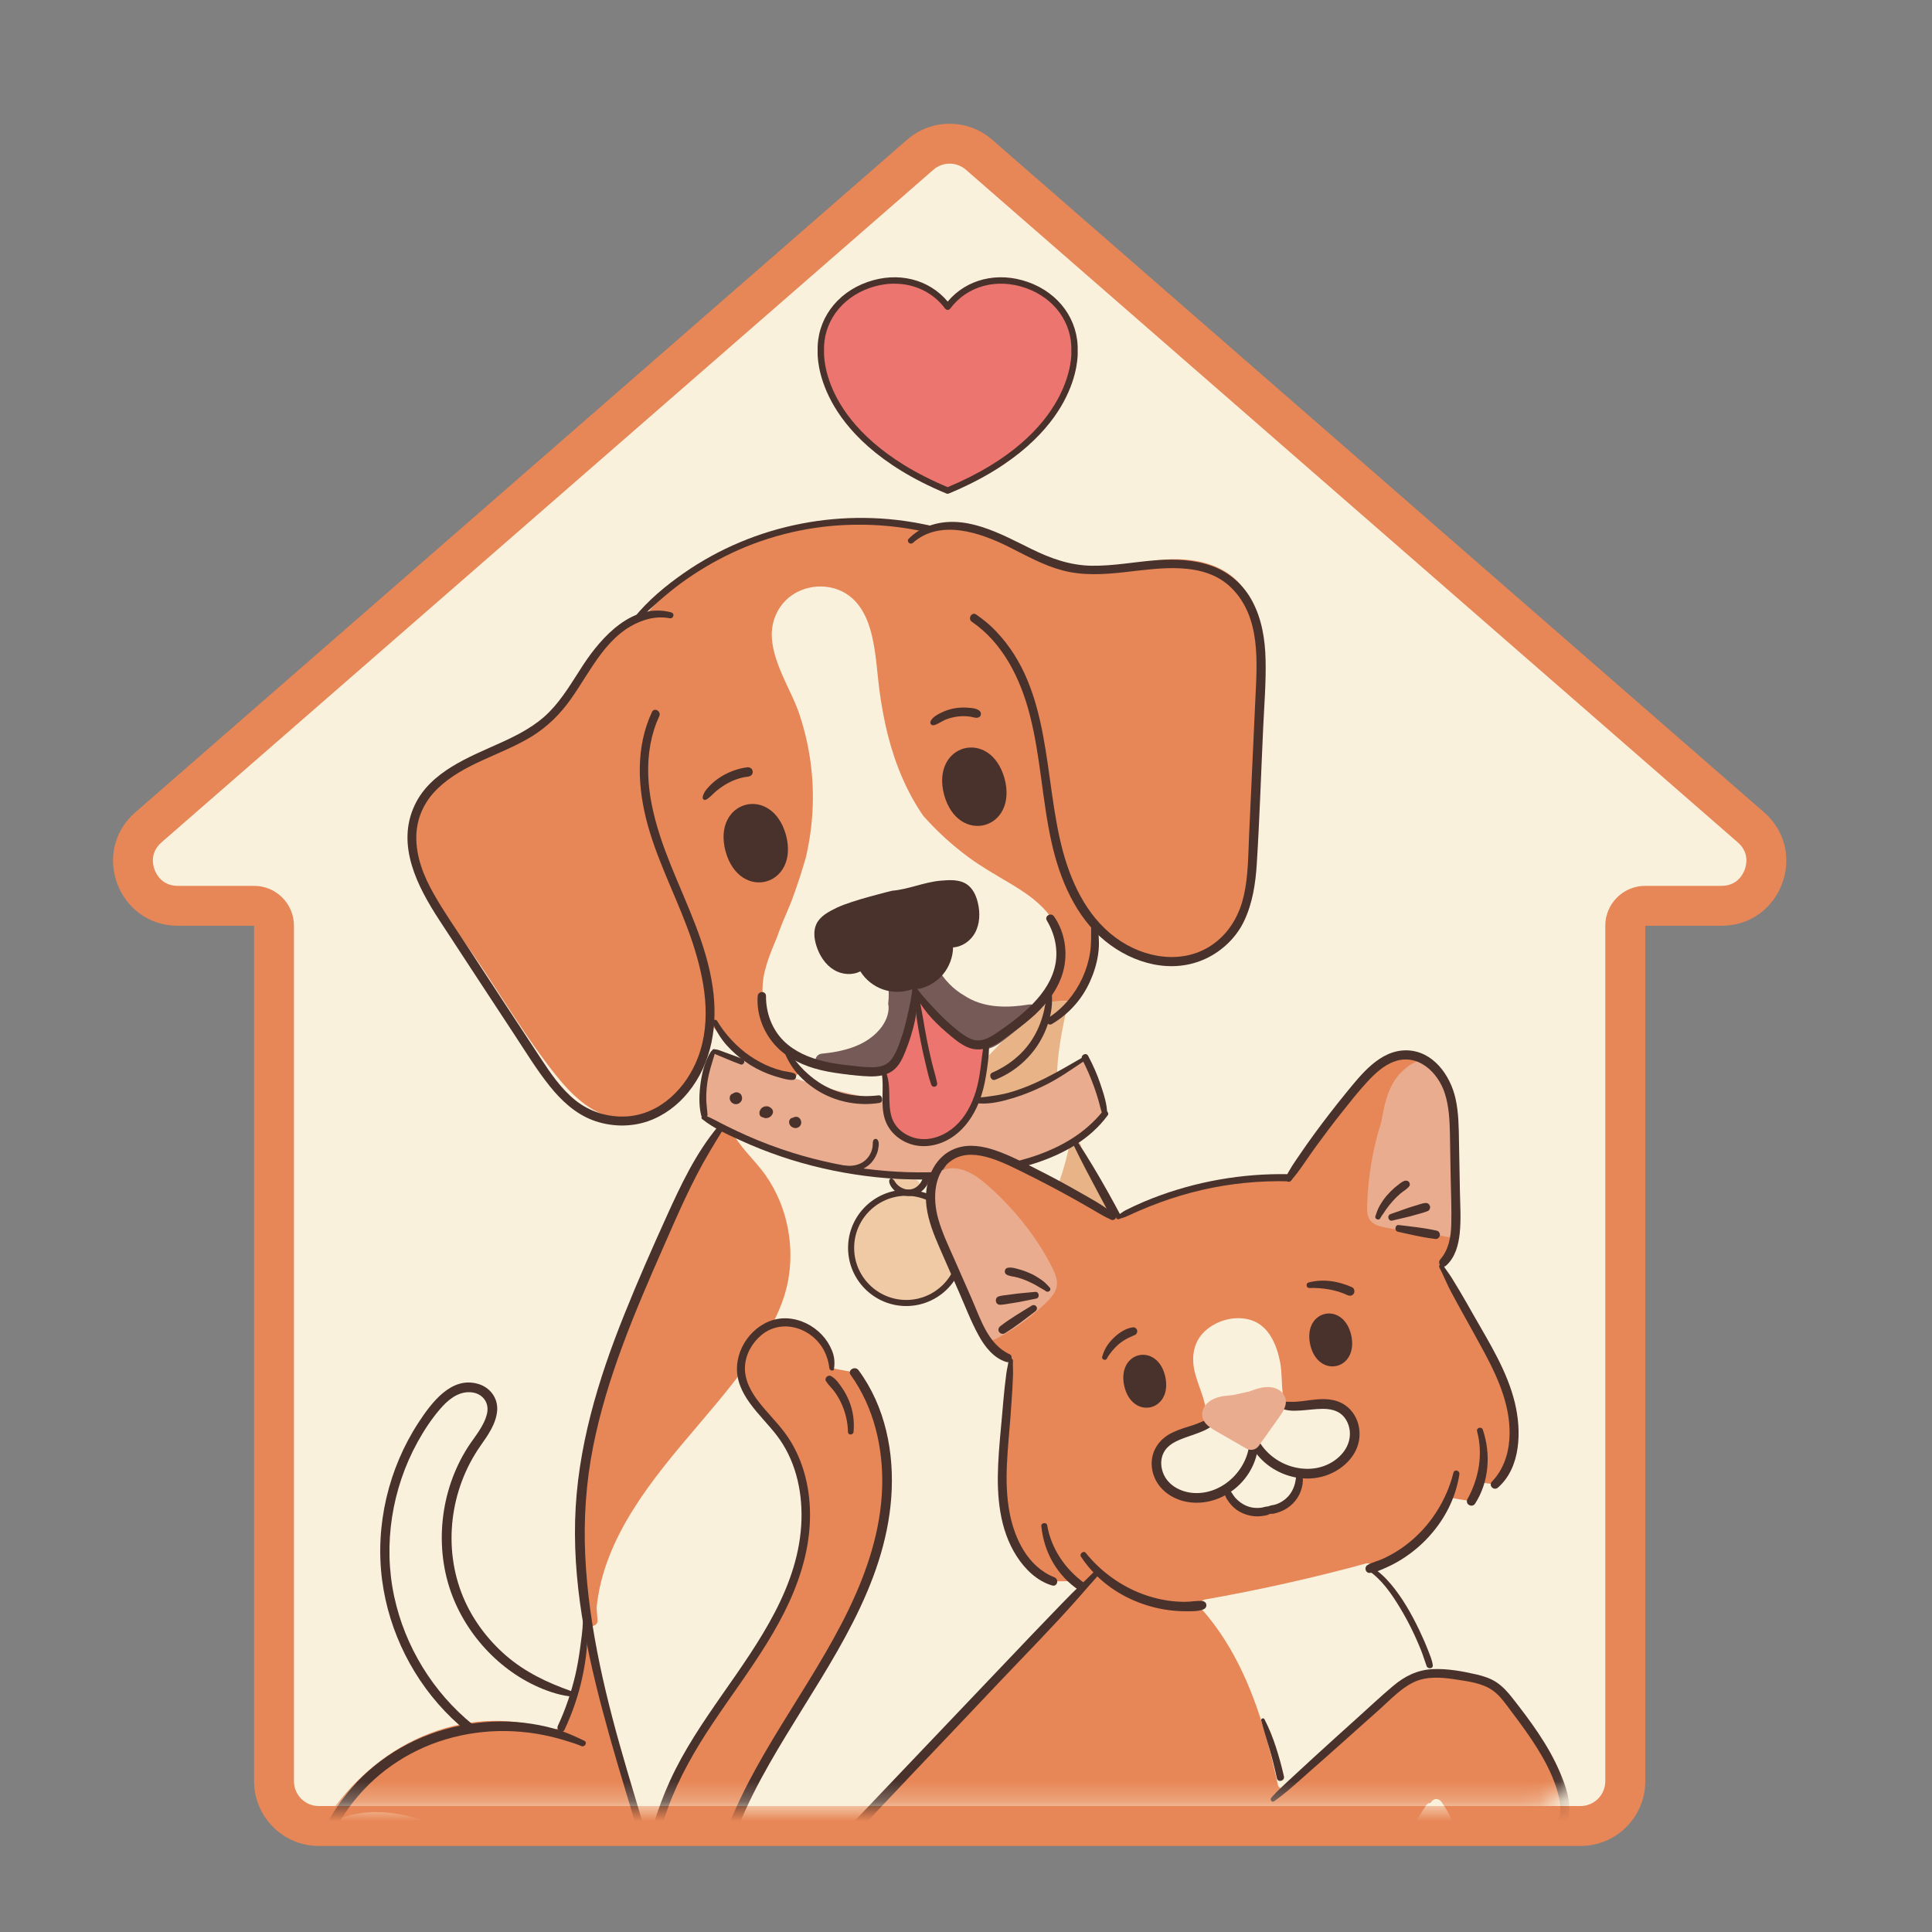
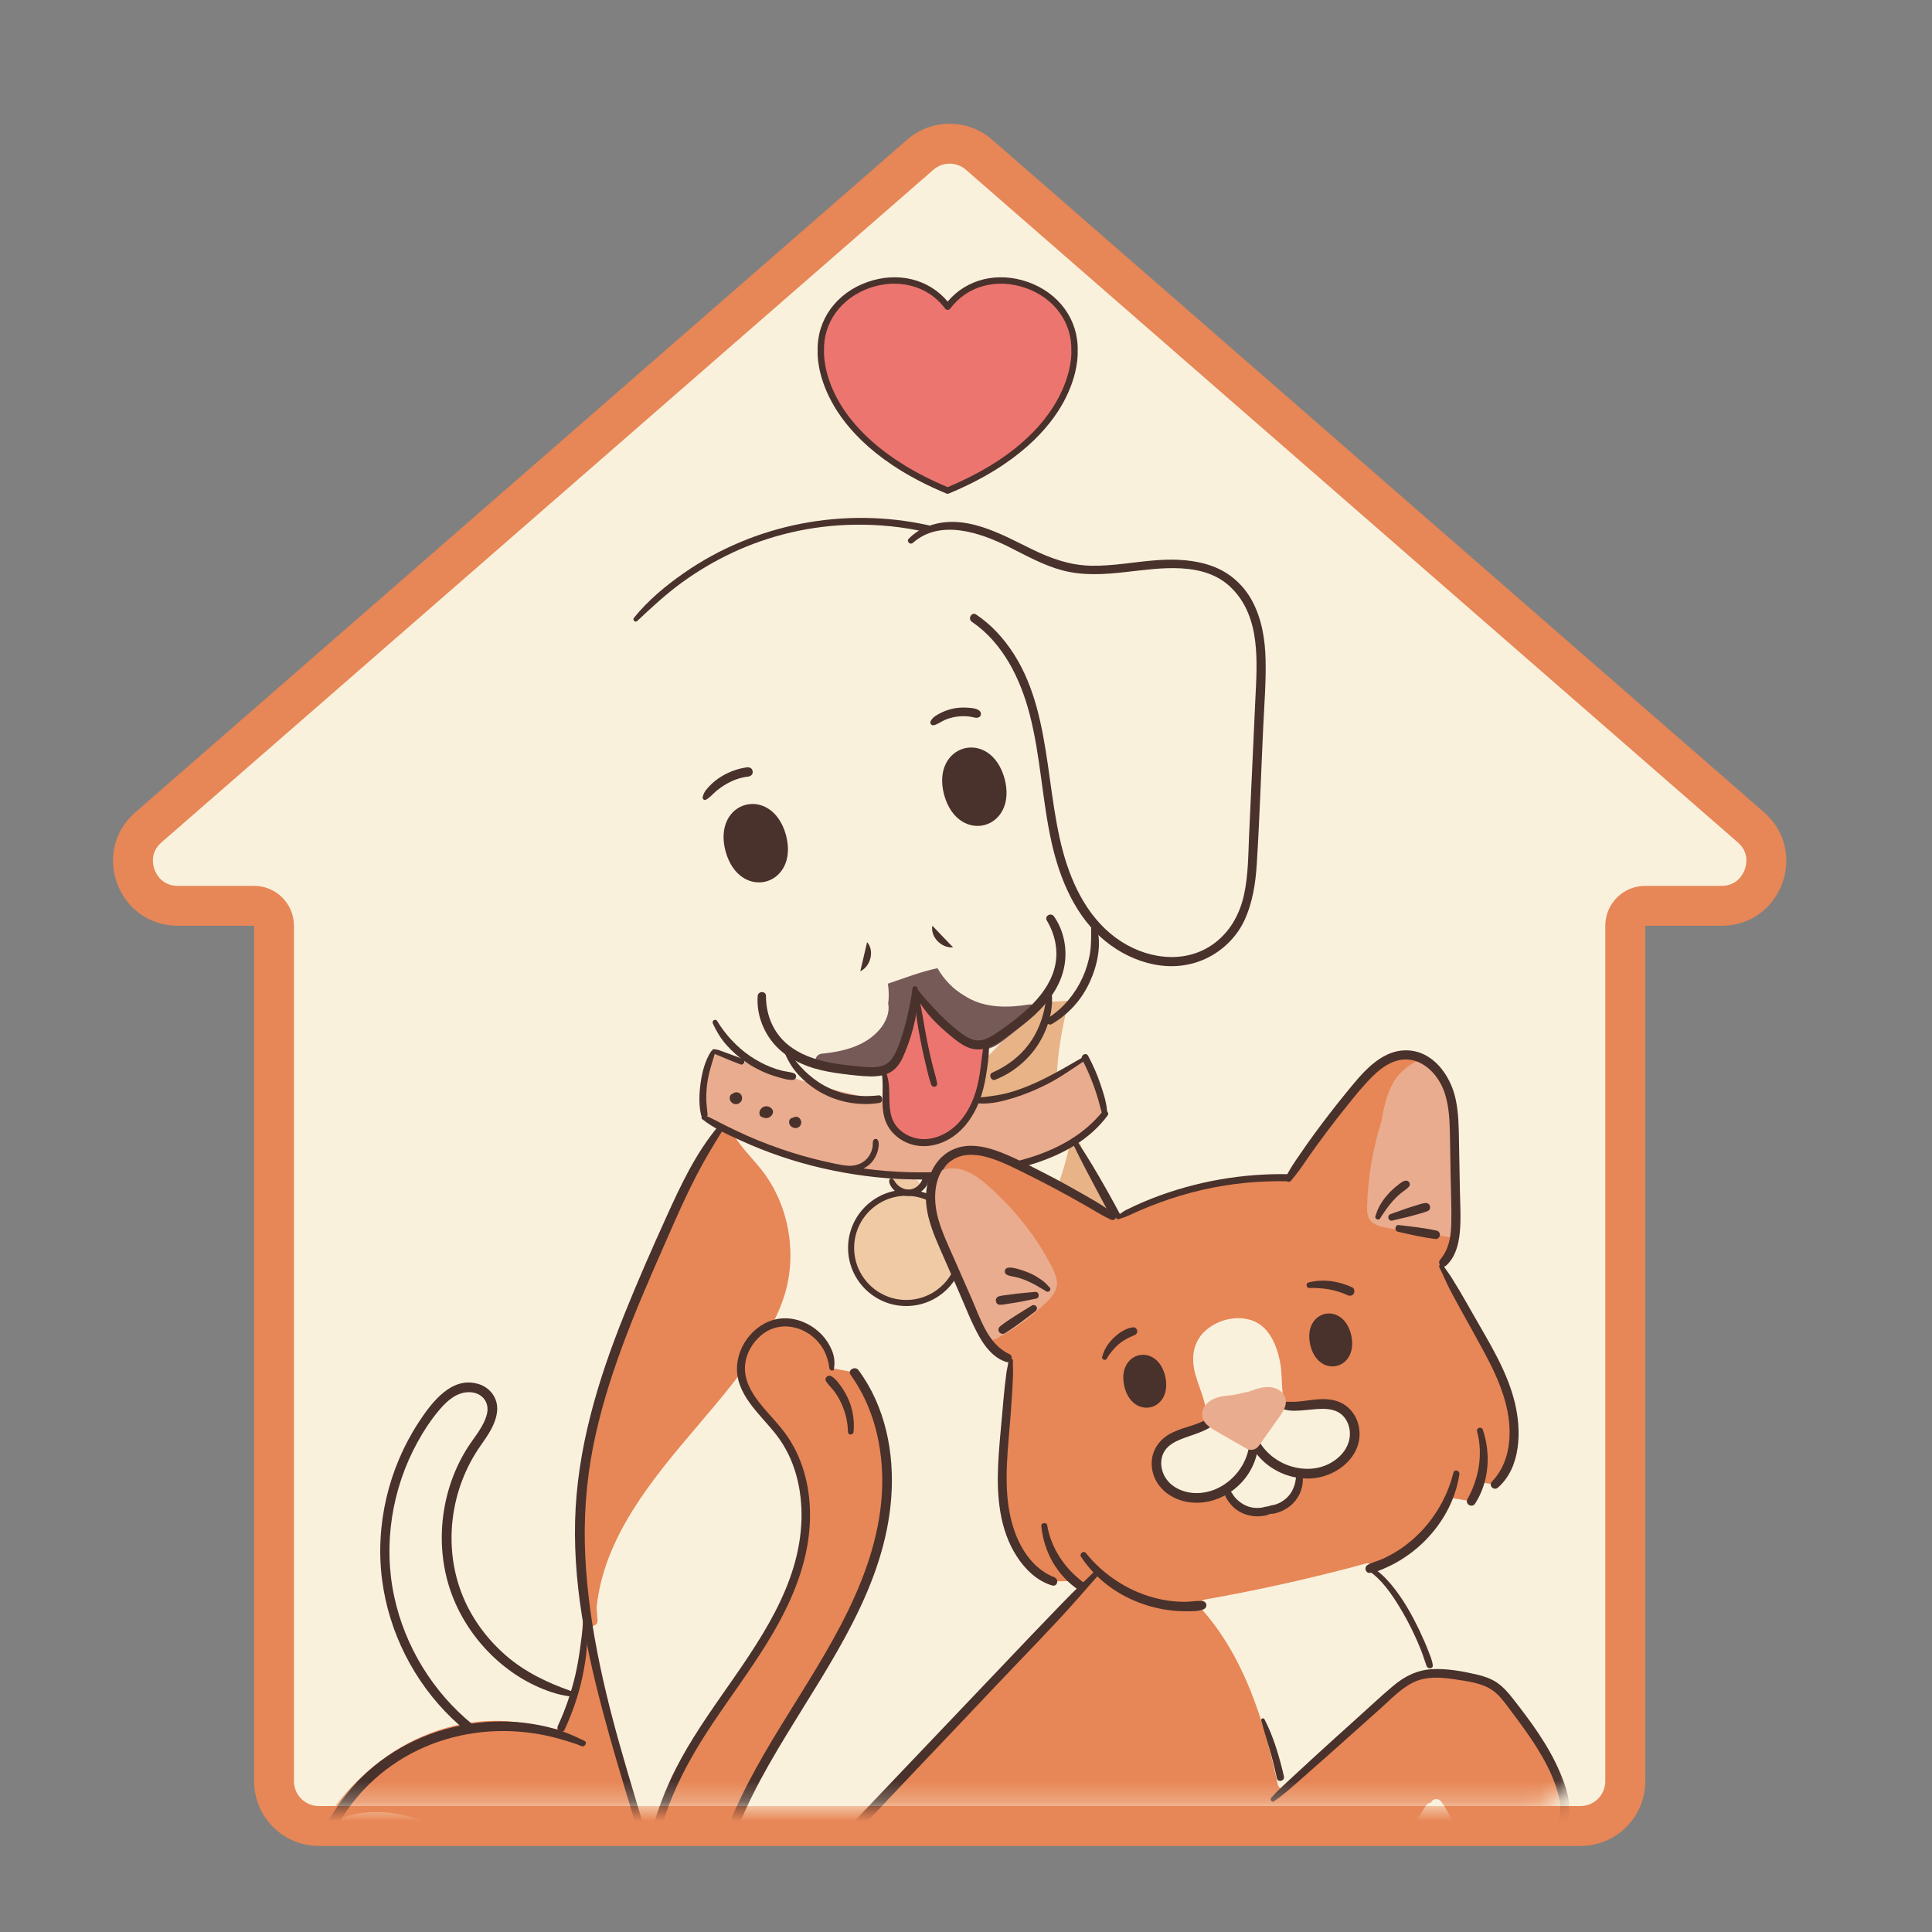
<svg xmlns="http://www.w3.org/2000/svg" width="96" height="96" viewBox="0 0 96 96" fill="none">
  <rect x="0" y="0" width="96" height="96" fill="#808080" stroke="none" />
  <path d="M15.838 90.731C14.613 90.731 13.615 89.735 13.615 88.51V46.001C13.615 45.454 13.171 45.011 12.624 45.011H8.836C7.699 45.011 7.016 44.266 6.755 43.567C6.493 42.87 6.518 41.858 7.377 41.111L45.729 7.688C46.134 7.334 46.652 7.141 47.19 7.141C47.727 7.141 48.246 7.334 48.649 7.688L87.001 41.109C87.857 41.856 87.884 42.868 87.623 43.565C87.362 44.264 86.678 45.009 85.542 45.009H81.754C81.206 45.009 80.763 45.452 80.763 45.999V88.508C80.763 89.733 79.766 90.73 78.54 90.73H15.838V90.731Z" fill="#FAF1DD" />
  <path d="M47.188 8.131C47.485 8.131 47.772 8.239 47.996 8.435L86.348 41.856C86.93 42.363 86.782 42.977 86.692 43.217C86.602 43.457 86.31 44.018 85.538 44.018H81.75C80.655 44.018 79.766 44.905 79.766 46.001V88.51C79.766 89.19 79.213 89.741 78.536 89.741H15.838C15.158 89.741 14.607 89.188 14.607 88.51V46.001C14.607 44.907 13.72 44.018 12.624 44.018H8.836C8.066 44.018 7.772 43.459 7.682 43.217C7.592 42.977 7.446 42.363 8.026 41.856L46.38 8.435C46.604 8.239 46.89 8.131 47.188 8.131ZM47.188 6.148C46.435 6.148 45.681 6.411 45.076 6.939L6.726 40.362C4.485 42.315 5.867 46.001 8.838 46.001H12.626V88.51C12.626 90.284 14.066 91.724 15.84 91.724H78.54C80.314 91.724 81.754 90.284 81.754 88.51V46.001H85.542C88.512 46.001 89.892 42.315 87.654 40.362L49.3 6.941C48.695 6.413 47.942 6.15 47.188 6.15V6.148Z" fill="#E78656" />
  <mask id="mask0_150_2" style="mask-type:luminance" maskUnits="userSpaceOnUse" x="4" y="6" width="82" height="84">
    <path d="M13.434 89.739C12.209 89.739 11.211 88.742 11.211 87.517V45.009C11.211 44.461 10.767 44.018 10.22 44.018H6.432C5.295 44.018 4.612 43.273 4.351 42.574C4.09 41.877 4.115 40.865 4.973 40.118L43.323 6.695C43.728 6.342 44.246 6.148 44.784 6.148C45.322 6.148 45.84 6.342 46.243 6.695L84.595 40.117C85.451 40.863 85.478 41.875 85.217 42.572C84.956 43.271 84.273 44.016 83.136 44.016H79.348C78.801 44.016 78.357 44.459 78.357 45.007V87.516C78.357 88.74 77.361 89.737 76.134 89.737H13.434V89.739Z" fill="white" />
  </mask>
  <g mask="url(#mask0_150_2)">
    <path d="M68.548 106.245C68.116 105.481 67.257 105.032 66.394 104.878C65.528 104.724 64.641 104.826 63.767 104.93C61.553 105.191 59.337 105.452 57.124 105.713C59.169 103.227 60.68 100.303 61.526 97.198C62.012 95.416 62.273 93.479 61.615 91.755C60.956 90.031 59.138 88.641 57.329 89.011L57.153 88.967C58.714 82.729 60.296 76.499 59.167 70.272C58.293 65.455 55.855 61.087 53.445 56.824C53.472 56.782 53.493 56.738 53.518 56.696C53.18 56.836 52.829 56.941 52.477 57.032C51.746 57.216 51.018 57.404 50.275 57.537C47.576 58.017 44.836 57.972 42.125 57.61C40.973 57.456 39.807 57.302 38.667 57.072C37.732 56.882 36.795 56.6 36.006 56.06L35.785 56.078C34.573 57.725 33.736 59.616 32.913 61.486C31.131 65.53 29.326 69.658 28.905 74.056C28.696 76.241 28.834 78.413 29.18 80.569L29.061 80.588C29.057 81.815 28.871 83.044 28.51 84.217L28.303 84.156C25.776 83.547 23.604 81.627 22.687 79.196C21.769 76.763 22.136 73.887 23.631 71.764C24.125 71.063 24.758 70.178 24.309 69.448C24.008 68.957 23.309 68.834 22.769 69.034C22.228 69.233 21.819 69.679 21.465 70.136C19.684 72.449 18.849 75.469 19.19 78.369C19.532 81.268 21.047 84.013 23.318 85.849L23.33 85.909C21.773 86.16 20.273 86.776 19.019 87.733C16.237 89.856 14.763 93.569 15.331 97.023C15.878 100.358 18.098 103.129 20.538 105.516L19.776 106.178C19.039 106.178 18.297 106.764 18.092 107.503C17.864 108.326 18.171 109.217 18.712 109.889L20.043 109.784C20.208 109.978 20.411 110.139 20.64 110.25L21.629 110.212C22.397 110.895 23.624 110.89 24.687 110.817C27.556 110.621 30.424 110.425 33.293 110.229L33.416 110.175C33.437 110.227 33.462 110.279 33.49 110.329C33.805 110.876 34.483 111.191 35.105 111.082L35.405 111.087C35.541 111.218 35.704 111.318 35.883 111.379C36.465 111.575 37.094 111.347 37.664 111.12L38.06 110.811C38.385 111.262 38.991 111.489 39.533 111.37L39.604 111.095C40.258 111.254 41.003 110.943 41.339 110.358C41.407 110.241 41.458 110.116 41.497 109.989L41.698 110.029C43.263 110.064 44.83 110.099 46.397 110.135L46.454 110.116C46.472 110.172 46.493 110.227 46.518 110.281C46.788 110.886 47.435 111.297 48.096 111.297L48.595 111.32C48.985 111.673 49.576 111.796 50.074 111.612L50.913 111.204C51.114 111.27 51.325 111.3 51.538 111.295C52.024 111.281 52.491 111.07 52.844 110.74L53.501 110.749C54.025 110.736 54.474 110.427 54.785 109.995L54.956 110.003C57.83 109.599 60.785 109.784 63.586 110.544C64.358 110.753 65.228 110.997 65.919 110.594C66.054 110.515 66.169 110.413 66.259 110.294L67.127 110.333C67.622 109.943 67.918 109.308 67.901 108.676C67.901 108.664 67.901 108.651 67.897 108.637L68.15 108.62C68.865 108.109 68.982 107.011 68.548 106.247V106.245Z" fill="#FAF1DD" />
    <path d="M61.367 28.94C60.307 28.08 58.821 27.999 57.46 28.122C56.1 28.243 54.724 28.527 53.386 28.255C51.999 27.971 50.805 27.116 49.494 26.584C48.503 26.183 47.309 26.003 46.343 26.363L46.318 26.294C43.736 25.701 41 25.801 38.467 26.581C35.935 27.36 33.613 28.817 31.812 30.758L31.816 30.764C31.089 31.089 30.434 31.678 29.942 32.316C29.078 33.437 28.479 34.777 27.425 35.722C26.41 36.632 25.075 37.083 23.841 37.665C22.606 38.246 21.362 39.064 20.88 40.343C20.53 41.265 20.638 42.309 20.968 43.236C21.3 44.166 21.842 44.999 22.38 45.825C23.825 48.042 25.271 50.26 26.717 52.477C27.402 53.528 28.132 54.618 29.232 55.221C30.082 55.688 31.116 55.811 32.054 55.559C33.84 55.081 35.065 53.316 35.37 51.492C35.41 51.254 35.437 51.014 35.453 50.774L35.702 50.792C36.328 51.992 37.455 52.911 38.746 53.313C38.801 53.286 38.868 53.278 38.945 53.299C40.164 53.633 41.437 54.589 42.714 54.549C44.736 54.486 46.925 54.146 48.829 53.489C49.342 53.313 49.761 53.243 50.25 53.004C50.717 52.775 51.452 51.377 51.452 51.377C52.216 50.872 52.927 50.296 53.631 49.711L53.58 49.67C54.363 48.662 54.741 47.332 54.534 46.067L54.599 46.009C55.791 47.353 57.675 48.186 59.401 47.714C60.338 47.459 61.167 46.831 61.669 45.997C62.314 44.922 62.392 43.613 62.454 42.361C62.582 39.717 62.713 37.073 62.842 34.429C62.89 33.444 62.938 32.45 62.753 31.482C62.573 30.515 62.135 29.558 61.369 28.94H61.367Z" fill="#FAF1DD" />
-     <path d="M62.659 33.949C62.642 34.689 62.621 35.426 62.601 36.165C62.563 37.617 62.526 39.07 62.49 40.518C62.459 41.741 62.482 42.981 62.281 44.189C62.108 45.235 61.701 46.293 60.86 46.982C59.894 47.773 58.579 47.985 57.375 47.745C56.359 47.543 55.442 47.034 54.62 46.42C54.434 47.605 53.984 48.728 53.305 49.713L52.141 49.778C52.132 49.634 52.141 49.486 52.168 49.334C52.291 48.653 52.748 48.061 52.792 47.362C52.836 46.621 52.502 45.898 52.034 45.339C51.517 44.722 50.836 44.281 50.152 43.872C49.461 43.461 48.764 43.068 48.117 42.589C47.299 41.986 46.554 41.299 45.884 40.547C45.79 40.414 45.7 40.278 45.615 40.141C44.818 38.861 44.302 37.43 43.985 35.962C43.83 35.234 43.711 34.497 43.634 33.755C43.582 33.266 43.538 32.774 43.461 32.289C43.311 31.323 43.029 30.248 42.221 29.622C41.297 28.907 39.897 29.005 39.062 29.812C38.628 30.232 38.371 30.822 38.35 31.425C38.325 32.16 38.59 32.882 38.874 33.546C39.158 34.207 39.51 34.842 39.734 35.528C39.993 36.311 40.18 37.123 40.285 37.941C40.487 39.496 40.4 41.078 40.043 42.603C39.941 42.956 39.836 43.304 39.723 43.651C39.602 44.02 39.473 44.385 39.339 44.749C39.296 44.851 39.256 44.953 39.214 45.055C38.999 45.56 38.782 46.063 38.605 46.581C38.369 47.134 38.139 47.693 37.997 48.278C37.791 49.129 37.889 49.966 38.212 50.774C38.517 51.541 38.981 52.239 39.444 52.915C39.456 52.919 39.464 52.919 39.475 52.923C39.857 52.994 39.696 53.576 39.318 53.505C39.308 53.505 39.3 53.501 39.289 53.499C39.237 53.503 39.181 53.491 39.131 53.464C37.666 53.138 36.34 52.257 35.46 51.043C35.301 51.949 34.934 52.823 34.395 53.564C33.63 54.614 32.392 55.669 31.017 55.607C29.518 55.542 28.412 54.43 27.538 53.32C26.548 52.066 25.678 50.726 24.808 49.388C23.944 48.054 23.072 46.721 22.07 45.485C21.59 44.893 21.089 44.3 20.786 43.594C20.532 43.006 20.409 42.361 20.436 41.722C20.465 41.078 20.636 40.439 20.964 39.884C21.339 39.249 21.909 38.765 22.519 38.365C23.727 37.578 25.096 37.093 26.334 36.359C26.949 35.994 27.513 35.566 27.986 35.026C28.466 34.475 28.84 33.85 29.234 33.237C29.94 32.137 30.814 30.985 32.094 30.559C32.584 29.937 33.173 29.397 33.809 28.923C35.549 27.627 37.628 26.744 39.742 26.273C41.9 25.791 44.139 25.743 46.316 26.133C46.333 26.137 46.349 26.141 46.362 26.146C46.475 26.116 46.589 26.089 46.702 26.074C47.875 25.895 48.989 26.306 50.025 26.819C50.966 27.285 51.895 27.779 52.827 28.266C52.882 28.278 52.936 28.289 52.994 28.297C53.595 28.389 54.219 28.349 54.82 28.27C56.004 28.113 57.164 27.79 58.366 27.788C59.437 27.784 60.547 28.026 61.363 28.762C62.279 29.587 62.575 30.839 62.653 32.024C62.695 32.667 62.676 33.312 62.659 33.955V33.949Z" fill="#E78656" />
    <path d="M53.002 50.127C52.633 51.823 52.31 53.578 52.685 55.296C52.719 55.45 52.639 55.628 52.475 55.666C51.346 55.926 50.189 55.924 49.035 55.908C48.53 55.901 48.023 55.893 47.516 55.885C47.309 55.882 47.076 55.882 46.923 55.718C46.754 55.54 46.808 55.317 46.909 55.121C47.309 54.351 47.906 53.687 48.509 53.073C49.131 52.437 49.766 51.821 50.354 51.151C50.651 50.809 50.961 50.481 51.327 50.21C51.567 50.031 51.863 49.883 52.155 49.889C52.151 49.851 52.145 49.816 52.143 49.78L53.307 49.715C53.211 49.855 53.107 49.993 53.002 50.127Z" fill="#E7B387" />
    <path d="M39.154 61.066C39.314 61.928 39.318 62.809 39.154 63.671C38.976 64.604 38.574 65.482 38.096 66.299C37.125 67.962 35.865 69.435 34.623 70.896C32.419 73.486 29.996 76.379 29.645 79.88C29.662 80.087 29.675 80.293 29.692 80.5C29.704 80.657 29.612 80.749 29.495 80.778C29.32 80.915 28.992 80.842 28.999 80.555C29.005 80.331 29.02 80.106 29.042 79.885C28.98 79.077 28.919 78.271 28.855 77.462C28.78 76.489 28.723 75.519 28.788 74.544C28.905 72.822 29.312 71.132 29.783 69.477C30.228 67.903 30.748 66.351 31.346 64.827C32.536 61.776 34.018 58.838 35.767 56.068C35.877 55.893 36.188 55.853 36.288 56.068C36.7 56.97 37.492 57.61 38.052 58.412C38.603 59.201 38.981 60.123 39.154 61.068V61.066Z" fill="#E78656" />
    <path d="M59.443 76.573C59.288 78.305 59.123 80.037 58.963 81.769C58.94 82.011 58.727 82.124 58.51 82.028C57.631 81.644 57.345 80.653 57.247 79.782C57.133 78.793 57.033 77.818 56.807 76.844C56.41 75.133 55.764 73.482 54.887 71.96C53.985 70.389 52.846 68.963 52.005 67.354C51.587 66.553 51.293 65.714 51.224 64.808C51.154 63.9 51.291 62.982 51.514 62.102C51.959 60.342 52.783 58.696 53.136 56.909C53.207 56.55 53.724 56.673 53.724 57.003C53.727 57.007 53.729 57.013 53.733 57.018C54.649 58.739 55.578 60.451 56.469 62.183C57.227 63.654 57.936 65.155 58.462 66.726C58.984 68.283 59.322 69.896 59.489 71.53C59.66 73.213 59.595 74.891 59.443 76.572V76.573Z" fill="#E7B387" />
    <path d="M31.968 91.325C32.135 92.108 32.256 92.997 31.841 93.725C31.421 94.466 30.53 94.779 29.712 94.714C28.777 94.641 27.882 94.203 27.064 93.771C25.417 92.903 23.927 91.757 22.245 90.952C20.646 90.188 18.785 89.722 17.052 90.296C16.844 90.363 16.704 90.211 16.685 90.04C16.623 89.946 16.604 89.816 16.673 89.725C17.397 88.787 18.238 87.957 19.21 87.274C21.003 86.014 23.222 85.338 25.419 85.544C25.981 85.596 26.527 85.709 27.068 85.864C27.249 85.916 27.529 86.018 27.7 85.885C27.873 85.753 27.951 85.434 28.03 85.242C28.47 84.148 28.806 83.011 29.034 81.852C29.101 81.516 29.643 81.596 29.628 81.932C29.576 83.053 29.954 84.119 30.296 85.169C30.643 86.229 30.96 87.3 31.25 88.378C31.513 89.353 31.759 90.334 31.97 91.321L31.968 91.325Z" fill="#E78656" />
    <path d="M62.162 94.043C62.133 94.307 62.085 94.616 61.877 94.802C61.634 95.023 61.317 94.933 61.052 94.813C60.526 94.577 60.065 94.226 59.614 93.873C58.765 93.208 57.748 92.316 56.582 92.492C56.421 92.517 56.26 92.454 56.212 92.281C56.196 92.227 56.2 92.164 56.219 92.104C56.219 92.07 56.219 92.033 56.231 91.995C56.448 91.275 56.657 90.551 56.884 89.835C56.968 89.564 57.08 89.284 57.296 89.096C57.559 88.867 57.89 88.819 58.224 88.875C58.748 88.959 59.28 89.263 59.725 89.539C60.201 89.835 60.628 90.2 60.964 90.653C61.323 91.135 61.563 91.715 61.795 92.266C62.031 92.824 62.229 93.431 62.164 94.045L62.162 94.043Z" fill="#755A58" />
    <path d="M51.458 50.052C51.387 49.931 51.252 49.893 51.12 49.914C50.102 50.081 48.994 50.097 48.073 49.567C48.021 49.536 47.969 49.503 47.919 49.471C47.374 49.163 46.911 48.678 46.581 48.108C45.738 48.288 44.935 48.605 44.12 48.877C44.167 49.215 44.177 49.553 44.133 49.878C44.142 49.916 44.148 49.956 44.152 49.997C44.181 50.417 43.977 50.838 43.711 51.151C42.994 51.992 41.877 52.255 40.825 52.358C40.548 52.385 40.379 52.769 40.673 52.921C41.249 53.218 41.881 53.388 42.53 53.409C43.198 53.43 43.945 53.318 44.471 52.879C44.953 52.477 45.191 51.867 45.389 51.291C45.552 50.817 45.692 50.337 45.817 49.851C46.045 50.177 46.295 50.49 46.566 50.782C46.978 51.226 47.456 51.696 47.998 51.982C48.605 52.301 49.208 52.189 49.745 51.786C50.321 51.356 50.862 50.874 51.416 50.417C51.517 50.333 51.523 50.158 51.46 50.052H51.458Z" fill="#755A58" />
    <path d="M54.758 55.709C54.493 56.068 54.017 56.312 53.643 56.538C53.253 56.774 52.848 56.986 52.431 57.174C50.868 57.888 49.202 58.251 47.489 58.306C45.704 58.366 43.897 58.353 42.125 58.122C41.249 58.007 40.38 57.844 39.533 57.594C38.669 57.343 37.837 56.995 37.029 56.6C36.611 56.396 36.198 56.179 35.787 55.96C35.608 55.866 35.403 55.782 35.249 55.647C35.084 55.505 35.036 55.313 35.023 55.104C34.969 54.202 35.134 53.263 35.432 52.414C35.501 52.218 35.691 52.145 35.875 52.234C36.447 52.504 37.02 52.777 37.594 53.046C37.657 52.994 37.743 52.973 37.847 53.011C38.899 53.401 39.965 53.754 41.048 54.048C44.129 54.887 47.432 55.223 50.542 54.465C51.009 54.133 51.573 53.962 52.08 53.702C52.631 53.42 53.159 53.088 53.651 52.708C53.833 52.566 54.073 52.61 54.154 52.84L54.687 54.365C54.841 54.804 55.075 55.281 54.76 55.705L54.758 55.709Z" fill="#EAAC8E" />
    <path d="M47.63 62.767C47.543 63.356 47.244 63.821 46.758 64.162C46.531 64.322 46.282 64.441 46.026 64.545C45.756 64.656 45.475 64.769 45.185 64.808C44.59 64.888 43.955 64.506 43.494 64.161C43.023 63.809 42.657 63.354 42.49 62.784C42.33 62.245 42.348 61.638 42.541 61.108C42.925 60.054 43.903 59.374 44.988 59.207C44.811 59.178 44.642 59.117 44.492 59.015C44.352 58.921 44.304 58.754 44.383 58.604C44.417 58.537 44.494 58.485 44.563 58.466C44.634 58.447 44.732 58.454 44.796 58.497C44.84 58.525 44.886 58.548 44.934 58.572C44.989 58.591 45.049 58.608 45.107 58.618C45.172 58.623 45.237 58.623 45.303 58.618C45.308 58.618 45.316 58.614 45.324 58.614C45.406 58.596 45.481 58.604 45.556 58.645C45.625 58.681 45.671 58.752 45.694 58.823C45.717 58.896 45.702 58.99 45.663 59.055C45.627 59.117 45.554 59.178 45.483 59.194C45.41 59.209 45.333 59.218 45.258 59.221C45.312 59.251 45.358 59.303 45.385 59.361C45.704 59.366 46.02 59.447 46.318 59.597C46.886 59.883 47.278 60.409 47.487 61.002C47.685 61.561 47.712 62.179 47.628 62.763L47.63 62.767Z" fill="#F0CAA5" />
    <path d="M48.893 52.998C48.845 53.303 48.791 53.61 48.72 53.912C48.582 54.511 48.378 55.106 48.052 55.63C47.725 56.154 47.284 56.577 46.675 56.74C46.099 56.892 45.406 56.853 44.876 56.567C44.373 56.294 44.064 55.749 43.951 55.2C43.88 54.864 43.866 54.518 43.874 54.175C43.88 53.841 43.862 53.491 44.085 53.218C44.264 52.998 44.477 52.827 44.63 52.579C44.782 52.333 44.895 52.068 44.997 51.798C45.222 51.203 45.471 50.577 45.479 49.931C45.479 49.713 45.673 49.618 45.838 49.645C45.932 49.642 46.03 49.684 46.088 49.793C46.38 50.339 46.788 50.822 47.292 51.187C47.547 51.373 47.822 51.535 48.111 51.66C48.382 51.777 48.799 51.803 48.941 52.093C49.064 52.349 48.937 52.731 48.895 52.996L48.893 52.998Z" fill="#EC756F" />
    <path d="M31.666 30.854C32.381 30.18 33.097 29.516 33.894 28.938C34.664 28.38 35.487 27.892 36.347 27.485C38.241 26.59 40.32 26.108 42.415 26.074C43.632 26.052 44.847 26.172 46.034 26.442C46.257 26.492 46.353 26.148 46.128 26.099C41.95 25.173 37.496 26.027 33.98 28.476C33.074 29.107 32.202 29.831 31.505 30.693C31.415 30.805 31.557 30.958 31.666 30.854Z" fill="#49312C" />
    <path d="M45.364 26.972C46.716 25.778 48.705 26.465 50.106 27.164C50.976 27.598 51.834 28.086 52.781 28.339C53.808 28.614 54.87 28.545 55.914 28.427C57.631 28.234 59.837 27.859 61.202 29.226C62.663 30.689 62.463 32.92 62.375 34.812L62.068 41.472C62.022 42.467 62.029 43.492 61.813 44.467C61.617 45.352 61.198 46.161 60.495 46.748C59.107 47.912 57.17 47.718 55.72 46.788C54.154 45.784 53.286 44.047 52.815 42.3C51.834 38.657 52.287 34.283 49.484 31.359C49.189 31.05 48.858 30.776 48.505 30.536C48.282 30.384 48.071 30.747 48.294 30.898C49.837 31.951 50.702 33.721 51.16 35.482C51.706 37.574 51.782 39.754 52.253 41.864C52.66 43.684 53.443 45.563 54.927 46.767C56.319 47.896 58.249 48.422 59.931 47.627C60.737 47.247 61.436 46.573 61.818 45.767C62.237 44.882 62.387 43.908 62.448 42.939C62.59 40.683 62.661 38.419 62.767 36.161C62.819 35.036 62.913 33.903 62.886 32.776C62.863 31.778 62.702 30.768 62.229 29.877C61.797 29.065 61.098 28.443 60.23 28.128C59.368 27.815 58.431 27.771 57.525 27.832C56.427 27.907 55.34 28.13 54.236 28.111C53.165 28.093 52.205 27.748 51.255 27.281C49.717 26.527 47.923 25.494 46.157 26.131C45.777 26.267 45.441 26.479 45.157 26.765C45.022 26.901 45.224 27.097 45.364 26.972Z" fill="#49312C" />
    <path d="M45.337 49.123C45.297 49.546 45.201 49.976 45.108 50.389C45.016 50.799 44.915 51.205 44.776 51.604C44.654 51.959 44.521 52.345 44.291 52.646C44.064 52.944 43.718 53.029 43.359 53.032C42.964 53.036 42.563 52.98 42.171 52.938C41.75 52.892 41.33 52.831 40.917 52.731C40.191 52.554 39.471 52.251 38.936 51.717C38.348 51.13 38.058 50.318 38.062 49.494C38.062 49.225 37.669 49.233 37.649 49.494C37.588 50.321 37.876 51.147 38.392 51.79C38.909 52.433 39.661 52.844 40.441 53.08C40.9 53.219 41.372 53.297 41.848 53.359C42.307 53.416 42.776 53.476 43.238 53.486C43.628 53.493 44.041 53.439 44.362 53.201C44.684 52.961 44.843 52.602 44.989 52.241C45.191 51.744 45.352 51.23 45.464 50.705C45.575 50.179 45.587 49.661 45.589 49.125C45.589 48.962 45.354 48.968 45.339 49.125L45.337 49.123Z" fill="#49312C" />
    <path d="M42.749 48.265C42.726 48.227 42.703 48.19 42.682 48.15L42.749 48.265Z" fill="#49312C" />
    <path d="M39.001 52.343C39.185 52.767 39.408 53.132 39.732 53.468C40.045 53.793 40.406 54.073 40.8 54.292C41.671 54.778 42.718 54.962 43.701 54.803C43.91 54.768 43.864 54.403 43.651 54.428C42.72 54.538 41.796 54.401 40.967 53.948C40.247 53.555 39.629 52.927 39.193 52.234C39.116 52.111 38.945 52.218 39.001 52.345V52.343Z" fill="#49312C" />
    <path d="M45.354 49.26C45.585 49.647 45.811 50.016 46.097 50.365C46.37 50.696 46.683 50.997 47.007 51.276C47.332 51.554 47.681 51.867 48.077 52.036C48.476 52.207 48.885 52.166 49.277 51.992C49.678 51.811 50.031 51.523 50.383 51.262C50.751 50.989 51.114 50.709 51.45 50.394C52.069 49.816 52.599 49.108 52.825 48.28C53.077 47.359 52.921 46.324 52.374 45.537C52.224 45.322 51.88 45.514 52.019 45.744C52.407 46.393 52.585 47.167 52.441 47.917C52.297 48.664 51.865 49.315 51.341 49.855C50.778 50.434 50.106 50.941 49.432 51.383C49.127 51.583 48.77 51.771 48.396 51.673C48.025 51.575 47.697 51.297 47.407 51.057C47.075 50.784 46.767 50.484 46.474 50.17C46.163 49.837 45.838 49.499 45.571 49.131C45.479 49.004 45.272 49.115 45.356 49.258L45.354 49.26Z" fill="#49312C" />
    <path d="M43.086 46.813C43.424 47.199 43.301 47.864 42.892 48.173C42.846 48.207 42.798 48.24 42.747 48.265" fill="#49312C" />
    <path d="M47.359 47.075C47.301 47.078 47.245 47.075 47.188 47.071C46.677 47.011 46.236 46.504 46.328 45.999" fill="#49312C" />
-     <path d="M48.449 46.351C48.232 46.752 47.806 47.051 47.358 47.075C47.349 47.564 47.165 48.048 46.85 48.424C46.548 48.779 46.126 49.033 45.669 49.137L45.442 49.108C44.953 49.321 44.381 49.342 43.876 49.165C43.415 49.006 43.008 48.682 42.749 48.265C42.351 48.474 41.833 48.43 41.443 48.196C41.003 47.933 40.711 47.468 40.56 46.977C40.454 46.635 40.414 46.253 40.56 45.928C40.746 45.521 41.178 45.299 41.581 45.103C42.336 44.738 44.331 44.26 44.331 44.26C45.166 44.189 45.92 43.828 46.756 43.759C47.201 43.72 47.687 43.693 48.052 43.949C48.345 44.152 48.505 44.502 48.587 44.851C48.708 45.35 48.693 45.9 48.449 46.351Z" fill="#49312C" />
    <path d="M45.667 49.137C45.602 49.152 45.536 49.163 45.469 49.171L45.667 49.137Z" fill="#49312C" />
    <path d="M52.018 49.144C51.984 50.058 51.742 50.986 51.223 51.746C50.743 52.45 50.075 52.961 49.3 53.303C49.104 53.389 49.244 53.731 49.447 53.653C50.292 53.322 51.035 52.719 51.54 51.967C51.811 51.562 52.014 51.11 52.143 50.64C52.281 50.139 52.308 49.659 52.239 49.146C52.22 49.01 52.022 48.998 52.018 49.146V49.144Z" fill="#49312C" />
    <path d="M45.462 49.54C45.485 49.916 45.504 50.281 45.558 50.655C45.609 51.013 45.675 51.368 45.744 51.723C45.813 52.076 45.89 52.429 45.974 52.781C46.063 53.151 46.141 53.537 46.274 53.896C46.341 54.077 46.602 54.008 46.564 53.816C46.495 53.462 46.381 53.117 46.297 52.766C46.21 52.403 46.13 52.038 46.057 51.673C45.988 51.32 45.926 50.963 45.867 50.607C45.805 50.241 45.727 49.878 45.663 49.513C45.644 49.398 45.452 49.425 45.46 49.54H45.462Z" fill="#49312C" />
    <path d="M35.683 55.97C34.573 57.295 33.83 58.883 33.122 60.445C32.396 62.045 31.687 63.658 31.033 65.288C29.712 68.569 28.671 71.99 28.577 75.552C28.481 79.208 29.305 82.756 30.284 86.252C31.271 89.777 32.475 93.241 33.258 96.822C34.02 100.307 34.358 104.018 33.661 107.541C33.575 107.975 33.473 108.405 33.356 108.831C33.277 109.121 33.726 109.246 33.805 108.956C34.742 105.519 34.592 101.958 33.957 98.484C33.306 94.919 32.19 91.473 31.169 88.003C30.142 84.516 29.249 80.941 29.08 77.295C28.995 75.49 29.118 73.686 29.466 71.912C29.804 70.193 30.322 68.517 30.929 66.876C31.543 65.213 32.25 63.587 32.964 61.964C33.667 60.367 34.352 58.758 35.245 57.254C35.464 56.886 35.685 56.515 35.915 56.152C36.004 56.012 35.792 55.841 35.683 55.972V55.97Z" fill="#49312C" />
    <path d="M28.965 80.586C28.948 81.026 28.883 81.479 28.823 81.915C28.762 82.358 28.689 82.798 28.587 83.234C28.384 84.1 28.096 84.947 27.721 85.753C27.617 85.976 27.948 86.171 28.053 85.947C28.443 85.108 28.746 84.236 28.938 83.33C29.032 82.89 29.107 82.441 29.149 81.994C29.194 81.519 29.176 81.061 29.163 80.586C29.159 80.46 28.973 80.46 28.967 80.586H28.965Z" fill="#49312C" />
    <path d="M29.032 86.496C28.55 86.267 28.076 86.049 27.561 85.903C27.056 85.759 26.542 85.663 26.02 85.601C24.964 85.478 23.894 85.536 22.854 85.747C20.786 86.168 18.872 87.237 17.483 88.831C16.12 90.395 15.264 92.365 15.028 94.426C14.778 96.588 15.318 98.732 16.345 100.633C17.409 102.601 18.927 104.296 20.53 105.842C20.73 106.034 20.932 106.224 21.135 106.408C21.36 106.612 21.69 106.285 21.469 106.074C19.916 104.577 18.395 103.033 17.245 101.196C16.147 99.442 15.423 97.446 15.464 95.357C15.502 93.377 16.176 91.427 17.336 89.823C18.512 88.193 20.214 87.007 22.137 86.431C24.1 85.841 26.202 85.887 28.151 86.506C28.399 86.584 28.642 86.653 28.881 86.759C29.055 86.836 29.211 86.582 29.032 86.498V86.496Z" fill="#49312C" />
    <path d="M28.345 84.017C27.185 83.605 26.081 83.078 25.144 82.266C24.23 81.473 23.482 80.477 23.015 79.359C21.99 76.902 22.358 74.003 23.879 71.835C24.244 71.315 24.649 70.75 24.703 70.097C24.755 69.479 24.355 68.943 23.771 68.769C22.427 68.365 21.437 69.707 20.801 70.677C19.302 72.966 18.632 75.798 18.987 78.515C19.327 81.107 20.567 83.562 22.449 85.377C22.677 85.597 22.917 85.807 23.163 86.006C23.387 86.189 23.712 85.87 23.483 85.686C21.512 84.083 20.123 81.817 19.588 79.332C19.031 76.744 19.471 73.974 20.747 71.658C21.066 71.08 21.433 70.518 21.865 70.017C22.245 69.575 22.737 69.151 23.357 69.178C23.942 69.203 24.336 69.667 24.198 70.249C24.048 70.877 23.585 71.384 23.245 71.914C21.863 74.074 21.556 76.911 22.481 79.308C23.324 81.491 25.169 83.345 27.406 84.083C27.692 84.177 27.974 84.244 28.272 84.286C28.449 84.311 28.52 84.079 28.347 84.015L28.345 84.017Z" fill="#49312C" />
    <path d="M53.303 56.813C54.148 58.57 55.131 60.254 55.999 62.001C56.859 63.733 57.631 65.51 58.209 67.358C58.769 69.149 59.13 70.992 59.261 72.864C59.384 74.623 59.305 76.387 59.119 78.138C58.733 81.738 57.834 85.263 56.959 88.767C56.083 92.264 55.198 95.773 54.808 99.364C54.618 101.121 54.547 102.897 54.661 104.661C54.718 105.562 54.849 106.449 54.977 107.341C55.108 108.25 55.162 109.271 54.52 110.01C54.257 110.314 53.908 110.525 53.501 110.546C53.245 110.559 53.245 110.959 53.501 110.943C54.261 110.903 54.872 110.373 55.185 109.699C55.582 108.845 55.467 107.883 55.338 106.98C55.079 105.153 54.993 103.317 55.093 101.472C55.292 97.772 56.122 94.138 57.007 90.551C57.9 86.934 58.877 83.326 59.407 79.632C59.927 76.011 59.965 72.299 59.073 68.732C58.599 66.837 57.898 65.005 57.084 63.231C56.252 61.421 55.323 59.641 54.298 57.932C54.046 57.512 53.783 57.097 53.514 56.688C53.426 56.554 53.232 56.671 53.301 56.813H53.303Z" fill="#49312C" />
    <path d="M57.331 89.159C58.514 89.034 59.605 89.482 60.432 90.323C61.342 91.248 61.738 92.502 61.78 93.779C61.826 95.195 61.48 96.601 61.06 97.945C60.653 99.243 60.127 100.502 59.493 101.708C58.777 103.069 57.925 104.348 56.959 105.542C56.847 105.681 56.899 105.978 57.128 105.949C59.217 105.69 61.306 105.448 63.397 105.203C64.382 105.087 65.405 104.92 66.392 105.108C67.168 105.256 67.951 105.654 68.352 106.36C68.713 107 68.659 107.956 68.041 108.424C67.814 108.595 68.033 108.985 68.268 108.812C68.915 108.338 69.143 107.512 68.982 106.742C68.807 105.903 68.129 105.268 67.367 104.934C66.415 104.515 65.368 104.527 64.353 104.63C63.224 104.746 62.097 104.893 60.97 105.026C59.689 105.178 58.408 105.327 57.126 105.469C57.181 105.606 57.239 105.742 57.295 105.876C59.14 103.655 60.547 101.063 61.442 98.319C62.281 95.745 62.899 92.448 60.939 90.211C60.062 89.211 58.637 88.475 57.293 88.861C57.135 88.906 57.158 89.176 57.333 89.157L57.331 89.159Z" fill="#49312C" />
    <path d="M39.053 41.487C39.734 44.024 36.758 44.838 36.054 42.307C35.372 39.771 38.348 38.957 39.053 41.487Z" fill="#49312C" />
    <path d="M46.915 39.502C47.62 42.031 50.596 41.217 49.914 38.68C49.21 36.152 46.234 36.966 46.915 39.502Z" fill="#49312C" />
-     <path d="M33.362 30.43C31.444 29.927 29.91 31.617 28.969 33.053C28.445 33.853 27.965 34.698 27.287 35.384C26.617 36.061 25.768 36.503 24.91 36.893C23.328 37.613 21.398 38.323 20.603 40.013C19.672 41.996 20.742 44.053 21.828 45.719C23.07 47.626 24.324 49.525 25.572 51.429C26.133 52.283 26.669 53.161 27.308 53.96C27.878 54.674 28.573 55.325 29.439 55.657C30.315 55.991 31.323 56.02 32.21 55.709C32.991 55.434 33.673 54.923 34.193 54.282C35.395 52.8 35.679 50.89 35.412 49.041C35.103 46.904 34.12 44.953 33.323 42.97C32.569 41.088 31.941 39.028 32.319 36.983C32.407 36.503 32.551 36.033 32.759 35.589C32.872 35.345 32.511 35.132 32.396 35.378C31.565 37.152 31.68 39.185 32.196 41.032C32.753 43.021 33.752 44.845 34.401 46.802C35.009 48.639 35.391 50.682 34.681 52.548C34.111 54.05 32.815 55.369 31.142 55.475C30.219 55.532 29.291 55.242 28.571 54.657C27.872 54.088 27.366 53.341 26.874 52.596C25.666 50.769 24.47 48.931 23.27 47.099C22.689 46.211 22.072 45.335 21.548 44.41C21.055 43.54 20.671 42.582 20.686 41.566C20.701 40.643 21.081 39.827 21.742 39.187C22.36 38.586 23.13 38.168 23.908 37.809C24.747 37.421 25.616 37.085 26.409 36.601C27.198 36.119 27.832 35.487 28.366 34.735C29.389 33.295 30.184 31.428 31.997 30.822C32.411 30.682 32.849 30.637 33.281 30.72C33.465 30.755 33.544 30.484 33.36 30.436L33.362 30.43Z" fill="#49312C" />
    <path d="M35.42 50.857C35.606 51.254 35.812 51.604 36.105 51.934C36.384 52.247 36.703 52.523 37.044 52.764C37.388 53.004 37.761 53.199 38.15 53.353C38.342 53.428 38.538 53.491 38.738 53.545C38.943 53.601 39.177 53.674 39.392 53.66C39.586 53.649 39.623 53.389 39.438 53.324C39.256 53.261 39.051 53.249 38.862 53.203C38.672 53.155 38.484 53.094 38.302 53.023C37.933 52.879 37.582 52.687 37.255 52.464C36.614 52.022 36.036 51.402 35.637 50.734C35.554 50.594 35.353 50.717 35.422 50.861L35.42 50.857Z" fill="#49312C" />
    <path d="M54.219 46.022C54.213 46.462 54.234 46.9 54.165 47.336C54.096 47.772 53.967 48.194 53.783 48.595C53.42 49.386 52.825 50.112 52.086 50.577C51.892 50.698 52.067 51.001 52.266 50.884C53.105 50.389 53.754 49.67 54.157 48.781C54.532 47.958 54.772 46.871 54.468 45.99C54.422 45.859 54.223 45.877 54.221 46.022H54.219Z" fill="#49312C" />
    <path d="M44.2 58.608C44.152 58.717 44.214 58.854 44.273 58.95C44.331 59.042 44.406 59.126 44.492 59.196C44.673 59.341 44.903 59.426 45.135 59.428C45.587 59.43 46.065 59.088 46.151 58.633C46.189 58.435 45.913 58.356 45.85 58.55C45.746 58.859 45.479 59.111 45.137 59.109C44.972 59.109 44.821 59.044 44.686 58.95C44.623 58.904 44.565 58.846 44.515 58.785C44.463 58.719 44.421 58.612 44.346 58.572C44.3 58.548 44.227 58.554 44.202 58.61L44.2 58.608Z" fill="#49312C" />
    <path d="M45.03 64.896C43.436 64.896 42.14 63.6 42.14 62.006C42.14 60.413 43.436 59.117 45.03 59.117C46.623 59.117 47.919 60.413 47.919 62.006C47.919 63.6 46.623 64.896 45.03 64.896ZM45.03 59.418C43.603 59.418 42.442 60.58 42.442 62.006C42.442 63.433 43.603 64.594 45.03 64.594C46.456 64.594 47.618 63.433 47.618 62.006C47.618 60.58 46.456 59.418 45.03 59.418Z" fill="#49312C" />
    <path d="M35.324 52.253C35.034 52.714 34.89 53.261 34.815 53.794C34.742 54.313 34.714 54.908 34.84 55.421C34.883 55.594 35.17 55.563 35.157 55.379C35.14 55.125 35.098 54.877 35.094 54.622C35.09 54.359 35.107 54.094 35.142 53.833C35.209 53.318 35.374 52.831 35.526 52.337C35.564 52.214 35.389 52.147 35.324 52.253Z" fill="#49312C" />
    <path d="M34.894 55.609C35.443 56.056 36.136 56.364 36.776 56.657C37.434 56.959 38.108 57.227 38.794 57.46C40.162 57.926 41.578 58.247 43.012 58.433C44.45 58.62 45.909 58.66 47.355 58.55C48.741 58.445 50.145 58.228 51.467 57.792C52.852 57.337 54.165 56.613 55.041 55.421C55.148 55.275 54.902 55.085 54.789 55.227C53.119 57.302 50.262 57.921 47.741 58.161C44.93 58.428 42.073 58.122 39.377 57.279C38.613 57.039 37.86 56.759 37.127 56.434C36.774 56.277 36.424 56.11 36.077 55.939C35.719 55.763 35.376 55.559 35.005 55.413C34.898 55.371 34.802 55.538 34.89 55.611L34.894 55.609Z" fill="#49312C" />
-     <path d="M55.014 55.377C55.021 54.877 54.839 54.351 54.684 53.881C54.522 53.391 54.309 52.919 54.069 52.464C53.965 52.266 53.666 52.441 53.77 52.639C53.998 53.077 54.192 53.532 54.361 53.996C54.444 54.223 54.518 54.453 54.584 54.685C54.651 54.927 54.701 55.171 54.795 55.404C54.839 55.513 55.01 55.507 55.012 55.375L55.014 55.377Z" fill="#49312C" />
+     <path d="M55.014 55.377C55.021 54.877 54.839 54.351 54.684 53.881C54.522 53.391 54.309 52.919 54.069 52.464C53.965 52.266 53.666 52.441 53.77 52.639C53.998 53.077 54.192 53.532 54.361 53.996C54.444 54.223 54.518 54.453 54.584 54.685C54.651 54.927 54.701 55.171 54.795 55.404L55.014 55.377Z" fill="#49312C" />
    <path d="M53.75 52.568C53.139 52.921 52.533 53.276 51.901 53.593C51.4 53.844 50.883 54.063 50.35 54.23C49.791 54.405 49.24 54.478 48.66 54.536C48.472 54.555 48.468 54.816 48.66 54.829C49.232 54.87 49.835 54.718 50.379 54.551C50.924 54.384 51.454 54.159 51.965 53.906C52.635 53.574 53.226 53.146 53.85 52.737C53.956 52.667 53.861 52.502 53.75 52.566V52.568Z" fill="#49312C" />
    <path d="M35.424 52.297C35.482 52.328 35.526 52.376 35.587 52.401C35.647 52.426 35.704 52.449 35.764 52.474C35.875 52.52 35.985 52.564 36.096 52.612C36.328 52.712 36.565 52.802 36.799 52.892C36.872 52.921 36.958 52.861 36.979 52.79C37.002 52.708 36.95 52.639 36.877 52.61C36.649 52.522 36.422 52.431 36.19 52.351C36.079 52.312 35.969 52.272 35.858 52.232C35.798 52.211 35.739 52.186 35.679 52.166C35.618 52.147 35.554 52.149 35.491 52.134C35.397 52.111 35.334 52.245 35.424 52.295V52.297Z" fill="#49312C" />
    <path d="M37.782 55.277C37.782 55.277 37.782 55.281 37.782 55.282C37.791 55.267 37.801 55.25 37.811 55.234C37.795 55.254 37.782 55.267 37.778 55.292C37.776 55.304 37.774 55.317 37.772 55.329C37.772 55.357 37.784 55.382 37.795 55.405C37.809 55.428 37.826 55.453 37.845 55.471C37.886 55.507 37.934 55.538 37.987 55.551C38.102 55.58 38.231 55.54 38.314 55.453C38.356 55.409 38.39 55.359 38.404 55.3C38.417 55.244 38.41 55.196 38.385 55.146C38.381 55.139 38.377 55.133 38.373 55.127C38.356 55.102 38.339 55.079 38.316 55.06C38.267 55.02 38.214 54.987 38.152 54.977C38.123 54.973 38.095 54.968 38.064 54.97C38.008 54.973 37.976 54.983 37.926 55.006C37.866 55.033 37.814 55.087 37.782 55.142C37.774 55.156 37.768 55.171 37.761 55.187C37.755 55.202 37.747 55.217 37.743 55.233C37.73 55.282 37.734 55.332 37.745 55.382C37.755 55.425 37.793 55.474 37.832 55.496C37.87 55.515 37.908 55.524 37.953 55.519C37.993 55.513 38.033 55.498 38.06 55.467C38.095 55.428 38.112 55.386 38.116 55.334C38.116 55.329 38.116 55.325 38.116 55.319C38.114 55.336 38.112 55.354 38.108 55.369C38.112 55.348 38.118 55.329 38.123 55.309C38.118 55.325 38.11 55.34 38.104 55.355C38.11 55.342 38.118 55.329 38.126 55.317C38.116 55.331 38.106 55.344 38.095 55.355C38.104 55.344 38.114 55.334 38.126 55.325C38.112 55.334 38.099 55.344 38.087 55.355C38.097 55.348 38.108 55.342 38.12 55.336C38.104 55.342 38.089 55.35 38.074 55.355C38.085 55.352 38.097 55.348 38.11 55.346C38.093 55.348 38.075 55.35 38.06 55.354C38.074 55.354 38.087 55.354 38.102 55.354C38.085 55.352 38.068 55.35 38.053 55.346C38.068 55.348 38.083 55.352 38.097 55.359C38.081 55.354 38.066 55.346 38.051 55.34C38.064 55.346 38.075 55.354 38.087 55.361C38.074 55.352 38.062 55.342 38.049 55.332C38.058 55.34 38.068 55.35 38.075 55.359C38.066 55.346 38.056 55.334 38.047 55.321C38.053 55.329 38.058 55.336 38.062 55.344C38.056 55.296 38.049 55.248 38.043 55.2C38.039 55.221 38.033 55.244 38.026 55.263C38.031 55.248 38.037 55.234 38.045 55.219C38.039 55.231 38.033 55.242 38.026 55.252C38.035 55.24 38.045 55.227 38.053 55.215C38.043 55.229 38.031 55.238 38.018 55.25C38.029 55.24 38.041 55.233 38.053 55.223C38.039 55.234 38.024 55.242 38.008 55.25C38.022 55.244 38.035 55.238 38.049 55.233C38.033 55.238 38.018 55.242 38.003 55.246C38.016 55.244 38.031 55.242 38.047 55.24C38.028 55.242 38.008 55.244 37.989 55.24C38.003 55.24 38.016 55.244 38.029 55.246C38.006 55.242 37.987 55.236 37.966 55.227C37.978 55.231 37.987 55.236 37.999 55.24C37.989 55.236 37.98 55.231 37.972 55.225C37.941 55.206 37.897 55.196 37.861 55.21H37.92C37.92 55.21 37.916 55.21 37.912 55.208C37.862 55.19 37.795 55.227 37.786 55.281L37.782 55.277Z" fill="#49312C" />
    <path d="M39.41 55.782C39.425 55.789 39.44 55.793 39.456 55.801C39.444 55.795 39.431 55.791 39.419 55.786C39.435 55.793 39.45 55.799 39.467 55.805C39.454 55.799 39.442 55.795 39.429 55.789C39.435 55.791 39.438 55.793 39.442 55.797C39.431 55.789 39.419 55.78 39.41 55.772C39.415 55.778 39.421 55.784 39.427 55.789C39.417 55.778 39.408 55.766 39.4 55.753C39.413 55.77 39.427 55.786 39.44 55.803C39.431 55.791 39.421 55.778 39.412 55.766C39.425 55.784 39.433 55.799 39.448 55.816C39.452 55.82 39.456 55.824 39.46 55.83C39.45 55.816 39.44 55.805 39.431 55.791C39.438 55.801 39.444 55.81 39.448 55.82C39.442 55.805 39.435 55.789 39.429 55.774C39.433 55.782 39.435 55.791 39.437 55.799C39.435 55.782 39.433 55.764 39.429 55.747C39.429 55.755 39.429 55.763 39.429 55.772C39.431 55.755 39.433 55.738 39.437 55.72C39.437 55.726 39.435 55.732 39.431 55.738C39.437 55.722 39.444 55.707 39.45 55.691C39.448 55.697 39.444 55.703 39.438 55.709C39.448 55.695 39.46 55.682 39.469 55.669C39.465 55.674 39.462 55.678 39.456 55.682C39.469 55.672 39.483 55.661 39.496 55.651C39.49 55.655 39.484 55.659 39.479 55.661C39.494 55.653 39.511 55.647 39.527 55.64C39.519 55.644 39.511 55.645 39.504 55.645C39.521 55.644 39.54 55.64 39.557 55.638C39.544 55.638 39.531 55.64 39.517 55.638C39.536 55.64 39.554 55.644 39.573 55.645C39.561 55.645 39.55 55.642 39.538 55.636C39.556 55.644 39.571 55.649 39.588 55.657C39.579 55.653 39.569 55.647 39.559 55.642C39.573 55.653 39.588 55.663 39.602 55.674C39.594 55.669 39.588 55.663 39.582 55.655C39.594 55.669 39.604 55.684 39.615 55.697C39.609 55.691 39.605 55.684 39.604 55.676C39.611 55.693 39.617 55.709 39.625 55.726C39.623 55.72 39.621 55.713 39.619 55.707C39.621 55.726 39.625 55.743 39.627 55.763C39.627 55.757 39.627 55.749 39.627 55.743C39.627 55.715 39.621 55.688 39.609 55.663C39.602 55.638 39.586 55.615 39.567 55.596C39.548 55.574 39.527 55.561 39.5 55.553C39.475 55.54 39.448 55.534 39.419 55.536C39.4 55.538 39.383 55.542 39.364 55.544C39.329 55.553 39.298 55.571 39.271 55.597C39.26 55.611 39.25 55.626 39.239 55.64C39.22 55.672 39.21 55.707 39.21 55.745C39.21 55.749 39.21 55.753 39.21 55.759C39.21 55.778 39.214 55.799 39.218 55.818C39.218 55.82 39.218 55.822 39.218 55.824C39.218 55.828 39.22 55.832 39.221 55.836C39.227 55.853 39.237 55.872 39.245 55.889C39.245 55.891 39.246 55.893 39.248 55.895C39.25 55.899 39.252 55.903 39.254 55.905C39.266 55.922 39.279 55.939 39.294 55.955C39.312 55.974 39.333 55.987 39.354 56.002C39.362 56.008 39.369 56.012 39.377 56.014C39.398 56.024 39.425 56.037 39.45 56.043C39.471 56.047 39.494 56.049 39.515 56.053C39.519 56.053 39.525 56.053 39.529 56.053C39.532 56.053 39.536 56.053 39.54 56.053C39.552 56.053 39.563 56.05 39.573 56.049C39.584 56.049 39.596 56.047 39.605 56.043C39.63 56.035 39.654 56.026 39.676 56.012C39.694 56.001 39.709 55.987 39.726 55.976C39.73 55.974 39.732 55.97 39.736 55.966C39.736 55.966 39.738 55.962 39.74 55.96C39.751 55.947 39.763 55.931 39.773 55.916C39.774 55.912 39.778 55.908 39.78 55.905C39.79 55.885 39.797 55.866 39.805 55.847C39.805 55.845 39.805 55.843 39.805 55.839C39.809 55.82 39.811 55.801 39.813 55.782C39.819 55.73 39.799 55.682 39.778 55.636C39.774 55.626 39.769 55.618 39.763 55.611C39.749 55.592 39.734 55.569 39.715 55.553C39.713 55.553 39.711 55.549 39.709 55.549C39.696 55.54 39.684 55.53 39.671 55.521C39.655 55.515 39.64 55.507 39.627 55.501C39.627 55.501 39.625 55.501 39.623 55.501C39.619 55.501 39.613 55.498 39.609 55.498C39.607 55.498 39.604 55.498 39.602 55.498C39.594 55.498 39.561 55.492 39.554 55.492H39.55C39.531 55.492 39.511 55.496 39.492 55.499C39.471 55.503 39.45 55.513 39.429 55.523C39.413 55.53 39.4 55.54 39.387 55.553C39.387 55.553 39.383 55.555 39.383 55.557C39.383 55.557 39.383 55.557 39.381 55.559C39.375 55.565 39.36 55.582 39.356 55.59C39.346 55.607 39.34 55.624 39.339 55.644C39.335 55.663 39.335 55.682 39.34 55.701C39.352 55.736 39.373 55.77 39.406 55.788L39.41 55.782Z" fill="#49312C" />
    <path d="M36.303 54.417C36.303 54.417 36.298 54.426 36.296 54.432C36.325 54.411 36.351 54.39 36.38 54.367C36.373 54.367 36.349 54.378 36.342 54.382C36.319 54.394 36.301 54.415 36.288 54.436C36.279 54.449 36.273 54.467 36.269 54.484C36.263 54.507 36.261 54.53 36.259 54.555C36.259 54.565 36.259 54.576 36.259 54.586C36.259 54.595 36.261 54.605 36.263 54.614C36.263 54.626 36.263 54.634 36.269 54.643C36.275 54.66 36.284 54.68 36.292 54.697C36.296 54.706 36.301 54.716 36.307 54.724C36.321 54.743 36.336 54.764 36.353 54.779C36.394 54.816 36.432 54.837 36.482 54.854C36.467 54.849 36.453 54.843 36.438 54.835C36.438 54.835 36.438 54.835 36.44 54.835C36.417 54.812 36.396 54.791 36.373 54.768C36.382 54.781 36.394 54.797 36.405 54.81C36.422 54.829 36.444 54.841 36.467 54.849C36.474 54.854 36.484 54.858 36.492 54.858C36.513 54.862 36.534 54.864 36.555 54.866C36.582 54.868 36.611 54.862 36.638 54.858C36.663 54.854 36.687 54.841 36.711 54.829C36.735 54.818 36.755 54.799 36.776 54.781L36.737 54.812C36.78 54.783 36.801 54.762 36.83 54.72C36.833 54.714 36.835 54.71 36.839 54.705C36.847 54.687 36.86 54.662 36.864 54.639C36.87 54.616 36.872 54.591 36.874 54.568C36.874 54.566 36.874 54.562 36.874 54.561C36.874 54.539 36.87 54.517 36.866 54.497C36.866 54.492 36.864 54.486 36.862 54.48C36.856 54.461 36.847 54.442 36.839 54.422C36.839 54.419 36.835 54.417 36.835 54.413C36.835 54.411 36.831 54.409 36.831 54.405C36.82 54.388 36.806 54.37 36.793 54.357C36.778 54.34 36.757 54.325 36.735 54.313C36.726 54.307 36.712 54.303 36.703 54.298C36.693 54.292 36.68 54.288 36.67 54.284C36.666 54.284 36.664 54.284 36.661 54.282C36.639 54.278 36.616 54.275 36.595 54.275C36.541 54.275 36.499 54.288 36.451 54.313C36.438 54.319 36.426 54.33 36.415 54.34C36.401 54.349 36.39 54.359 36.378 54.37C36.365 54.386 36.349 54.405 36.338 54.422C36.338 54.424 36.334 54.428 36.332 54.43C36.323 54.449 36.313 54.47 36.307 54.492C36.301 54.505 36.301 54.514 36.3 54.53C36.294 54.574 36.294 54.587 36.303 54.636C36.303 54.639 36.303 54.641 36.305 54.645C36.311 54.66 36.321 54.685 36.328 54.701C36.328 54.703 36.33 54.705 36.332 54.706C36.346 54.733 36.365 54.753 36.39 54.77C36.411 54.789 36.436 54.803 36.465 54.81C36.484 54.812 36.505 54.816 36.524 54.818C36.555 54.818 36.584 54.812 36.611 54.799C36.63 54.793 36.645 54.783 36.661 54.77C36.685 54.755 36.705 54.733 36.718 54.706C36.726 54.689 36.733 54.672 36.741 54.653C36.753 54.612 36.753 54.574 36.741 54.534C36.741 54.53 36.739 54.526 36.739 54.522C36.741 54.541 36.745 54.562 36.747 54.582C36.747 54.578 36.747 54.572 36.747 54.568C36.745 54.587 36.741 54.609 36.739 54.628C36.739 54.62 36.743 54.611 36.745 54.603C36.737 54.62 36.73 54.639 36.722 54.657C36.726 54.649 36.73 54.643 36.733 54.637C36.722 54.653 36.711 54.668 36.699 54.684C36.703 54.678 36.709 54.672 36.714 54.668C36.699 54.68 36.684 54.691 36.668 54.703C36.674 54.699 36.68 54.695 36.687 54.691L36.634 54.714C36.634 54.714 36.645 54.71 36.651 54.71C36.632 54.712 36.613 54.716 36.591 54.718C36.597 54.718 36.603 54.718 36.609 54.718C36.59 54.716 36.57 54.712 36.549 54.71C36.555 54.71 36.559 54.712 36.565 54.714C36.547 54.706 36.53 54.699 36.513 54.691C36.52 54.695 36.526 54.699 36.534 54.703C36.519 54.691 36.505 54.68 36.49 54.668C36.495 54.672 36.499 54.676 36.503 54.682C36.492 54.666 36.48 54.653 36.469 54.637C36.474 54.643 36.478 54.651 36.48 54.658C36.472 54.641 36.467 54.624 36.459 54.609C36.467 54.628 36.474 54.647 36.484 54.666C36.476 54.649 36.471 54.632 36.463 54.616C36.467 54.624 36.469 54.634 36.471 54.641C36.469 54.622 36.465 54.605 36.463 54.586C36.463 54.595 36.463 54.603 36.463 54.612C36.465 54.595 36.467 54.576 36.471 54.559C36.471 54.566 36.467 54.574 36.465 54.582C36.471 54.566 36.478 54.551 36.484 54.536C36.482 54.539 36.48 54.545 36.476 54.549C36.486 54.536 36.497 54.522 36.507 54.511C36.503 54.514 36.499 54.518 36.497 54.52C36.511 54.511 36.524 54.501 36.536 54.49C36.528 54.495 36.52 54.499 36.513 54.503C36.528 54.497 36.543 54.49 36.559 54.484C36.549 54.488 36.538 54.492 36.528 54.492C36.545 54.49 36.563 54.488 36.578 54.484C36.57 54.484 36.563 54.484 36.555 54.484C36.517 54.482 36.478 54.492 36.446 54.511C36.461 54.505 36.474 54.497 36.49 54.492C36.49 54.492 36.49 54.492 36.488 54.492H36.586C36.574 54.492 36.563 54.486 36.551 54.482C36.566 54.488 36.58 54.493 36.595 54.501C36.586 54.497 36.576 54.492 36.566 54.484C36.578 54.493 36.591 54.503 36.603 54.513C36.593 54.505 36.586 54.497 36.578 54.488C36.588 54.499 36.597 54.511 36.605 54.524C36.601 54.52 36.597 54.514 36.595 54.509C36.586 54.492 36.572 54.478 36.561 54.463C36.57 54.474 36.578 54.486 36.588 54.497C36.578 54.484 36.568 54.468 36.563 54.453C36.568 54.467 36.574 54.478 36.578 54.492C36.574 54.484 36.572 54.478 36.57 54.47C36.561 54.444 36.551 54.42 36.53 54.401C36.513 54.384 36.486 54.367 36.461 54.361C36.493 54.394 36.526 54.426 36.559 54.459C36.557 54.453 36.555 54.447 36.553 54.442C36.547 54.42 36.534 54.399 36.519 54.382C36.509 54.374 36.501 54.369 36.492 54.361C36.476 54.351 36.459 54.346 36.442 54.346C36.43 54.342 36.419 54.342 36.407 54.346C36.396 54.346 36.384 54.349 36.374 54.355C36.348 54.367 36.325 54.384 36.311 54.409L36.303 54.417Z" fill="#49312C" />
    <path d="M41.883 58.092C41.937 58.113 41.99 58.143 42.044 58.159C42.102 58.176 42.165 58.182 42.225 58.188C42.338 58.199 42.447 58.193 42.559 58.174C42.793 58.134 43.012 58.028 43.19 57.874C43.365 57.725 43.492 57.529 43.574 57.316C43.617 57.208 43.64 57.097 43.655 56.982C43.67 56.863 43.68 56.724 43.597 56.627C43.545 56.565 43.44 56.586 43.403 56.651C43.352 56.74 43.373 56.857 43.361 56.957C43.352 57.043 43.329 57.132 43.298 57.214C43.236 57.385 43.127 57.538 42.991 57.658C42.854 57.777 42.684 57.857 42.507 57.896C42.415 57.917 42.319 57.928 42.223 57.928C42.129 57.928 42.023 57.928 41.931 57.907C41.808 57.878 41.77 58.045 41.881 58.092H41.883Z" fill="#49312C" />
    <path d="M43.81 53.318C43.949 54.081 43.728 54.883 43.975 55.63C44.185 56.262 44.73 56.717 45.367 56.884C46.055 57.062 46.785 56.874 47.359 56.475C47.965 56.053 48.38 55.432 48.651 54.751C48.814 54.336 48.919 53.9 48.992 53.461C49.073 52.971 49.14 52.472 49.148 51.974C49.15 51.823 48.9 51.779 48.875 51.938C48.747 52.704 48.72 53.474 48.491 54.223C48.294 54.872 47.971 55.501 47.46 55.962C46.988 56.389 46.326 56.673 45.679 56.588C45.081 56.509 44.509 56.122 44.315 55.536C44.072 54.799 44.321 53.99 44.016 53.261C43.964 53.134 43.783 53.18 43.809 53.318H43.81Z" fill="#49312C" />
    <path d="M35.084 39.736C35.267 39.635 35.403 39.469 35.558 39.335C35.71 39.205 35.877 39.085 36.048 38.982C36.388 38.778 36.774 38.634 37.169 38.59C37.309 38.575 37.421 38.477 37.4 38.325C37.379 38.173 37.246 38.11 37.108 38.129C36.653 38.193 36.213 38.354 35.823 38.596C35.63 38.717 35.451 38.857 35.291 39.02C35.13 39.183 34.958 39.373 34.917 39.606C34.9 39.702 34.992 39.786 35.084 39.734V39.736Z" fill="#49312C" />
    <path d="M46.401 36.036C46.585 35.994 46.754 35.864 46.925 35.785C47.1 35.704 47.29 35.653 47.478 35.62C47.66 35.589 47.846 35.58 48.033 35.591C48.121 35.597 48.209 35.608 48.296 35.627C48.424 35.654 48.52 35.695 48.647 35.637C48.739 35.597 48.766 35.455 48.716 35.374C48.597 35.186 48.252 35.178 48.048 35.163C47.825 35.148 47.599 35.163 47.38 35.205C47.167 35.247 46.961 35.32 46.766 35.414C46.579 35.503 46.336 35.637 46.243 35.833C46.193 35.941 46.276 36.061 46.397 36.035L46.401 36.036Z" fill="#49312C" />
    <path d="M77.612 88.998C77.155 87.406 76.136 86.043 75.137 84.72C74.87 84.365 74.592 84.002 74.218 83.762C73.801 83.495 73.302 83.403 72.816 83.317C72.248 83.215 71.656 83.113 71.088 83.157C71.084 83.157 71.08 83.157 71.076 83.157L71.036 82.744C70.865 82.011 69.546 78.837 68.052 77.942C69.802 77.432 71.272 76.082 71.992 74.413L73.108 74.596C73.286 74.3 73.428 73.983 73.528 73.655L74.283 73.764C74.744 73.332 75.016 72.726 75.141 72.106C75.346 71.09 75.183 70.026 74.845 69.047C74.505 68.068 73.995 67.158 73.488 66.255C72.864 65.144 72.24 64.032 71.616 62.922L71.71 62.726C71.913 62.523 72.054 62.281 72.146 62.016C72.228 61.859 72.296 61.697 72.357 61.536C72.386 60.614 72.428 59.693 72.359 58.769C72.269 57.558 72.111 56.339 72.213 55.121C72.215 55.089 72.225 55.058 72.234 55.031C72.159 54.641 72.069 54.255 71.944 53.881C71.712 53.184 71.209 52.485 70.399 52.493C70.247 52.443 70.088 52.414 69.926 52.41C68.914 52.378 68.098 53.194 67.448 53.969C66.225 55.419 65.09 56.943 64.049 58.529L64.036 58.52C61.102 58.447 58.155 59.132 55.555 60.492L55.294 60.476C53.675 59.462 51.997 58.547 50.267 57.734C49.352 57.302 48.271 56.903 47.364 57.354C47.144 57.466 46.955 57.619 46.802 57.803C46.815 57.794 46.831 57.782 46.846 57.773C46.961 57.702 47.053 57.855 46.98 57.947C46.89 58.063 46.831 58.189 46.794 58.326L46.477 58.316C46.564 58.13 46.671 57.955 46.804 57.803C46.504 58.015 46.431 58.393 46.416 58.746C46.399 59.117 46.443 59.489 46.522 59.852C46.685 60.593 46.998 61.29 47.311 61.976C47.633 62.686 47.967 63.4 48.146 64.163C48.188 64.337 48.221 64.516 48.24 64.694C48.263 64.906 48.251 65.121 48.282 65.33C48.336 65.702 48.61 66.061 48.835 66.353C48.895 66.43 48.958 66.505 49.023 66.578C49.286 66.975 49.615 67.308 50.06 67.471L50.227 67.611C50.125 68.88 50.022 70.151 49.92 71.42C49.837 72.453 49.753 73.494 49.855 74.525C49.956 75.556 50.25 76.591 50.863 77.428C51.235 77.939 51.736 78.376 52.337 78.576L53.389 78.564C53.505 78.662 53.626 78.755 53.752 78.841L53.802 78.889C52.176 80.602 50.55 82.314 48.923 84.025C46.37 86.715 43.816 89.403 41.268 92.095C39.287 94.189 37.254 96.399 35.825 98.874L35.76 98.838C34.95 96.209 35.412 93.327 36.43 90.774C37.45 88.22 38.995 85.918 40.431 83.574C41.869 81.23 43.225 78.779 43.805 76.09C44.385 73.402 44.095 70.414 42.465 68.198L41.328 67.983C41.343 66.739 40.153 65.614 38.911 65.702C37.668 65.791 36.647 67.073 36.841 68.302C37.027 69.504 38.11 70.326 38.834 71.305C40.059 72.96 40.276 75.201 39.821 77.209C39.366 79.217 38.306 81.034 37.156 82.74C36.004 84.447 34.74 86.089 33.8 87.921C31.432 92.532 31.344 98.246 33.562 102.933L34.176 102.985C34.13 103.194 34.09 103.405 34.053 103.619C33.492 106.982 34.496 110.575 36.718 113.163C37.849 114.48 39.285 115.524 40.871 116.227L40.836 116.306C40.487 117.239 40.155 118.356 40.733 119.169C41.305 119.973 42.455 120.036 43.442 120.021C46.827 119.969 50.212 119.917 53.597 119.866C55.196 119.841 56.797 119.816 58.399 119.791C58.871 119.785 59.355 119.773 59.791 119.591C60.144 119.443 60.461 119.151 60.574 118.792L60.774 118.846C61.081 118.548 61.161 118.067 61.042 117.658C60.923 117.247 60.628 116.907 60.284 116.652C60.102 116.517 59.902 116.404 59.698 116.3C61.398 115.379 62.797 113.975 63.905 112.383C64.041 113.869 64.176 115.356 64.312 116.842L64.303 117.617C63.922 117.909 63.988 118.548 64.326 118.884C64.665 119.222 65.176 119.316 65.656 119.328C66.134 119.338 66.62 119.282 67.087 119.382C67.653 119.503 68.233 119.848 68.772 119.637C69.024 119.539 69.204 119.33 69.308 119.08L70.086 119.09C70.297 118.911 70.454 118.673 70.541 118.412L70.925 118.374C71.489 118.095 71.695 117.35 71.526 116.744C71.359 116.139 70.904 115.655 70.425 115.25C69.945 114.843 69.421 114.482 69.026 113.992C68.208 112.98 68.073 111.59 68.027 110.289C67.943 107.86 68.054 105.425 68.356 103.016L68.097 102.927C68.58 101.514 69.035 100.093 69.467 98.663L69.896 98.794C70.585 97.786 71.007 96.603 71.124 95.389L72.493 95.516C72.601 94.379 72.557 93.23 72.363 92.102L72.839 91.67C72.908 91.747 72.987 91.814 73.077 91.864C73.384 92.031 73.785 91.958 74.058 91.742C74.093 91.715 74.125 91.686 74.156 91.655L75.354 91.682C75.752 91.722 76.153 91.482 76.333 91.131L76.621 91.185C77.094 91.238 77.531 90.854 77.677 90.403C77.825 89.952 77.745 89.459 77.612 89.002V88.998Z" fill="#E78656" />
    <path d="M46.981 57.949C46.89 58.065 46.831 58.191 46.794 58.328L46.477 58.318C46.564 58.132 46.672 57.957 46.804 57.805C46.817 57.796 46.833 57.784 46.848 57.775C46.963 57.704 47.056 57.857 46.983 57.949H46.981Z" fill="#755A58" />
    <path d="M67.228 71.787C67.006 72.43 66.416 72.9 65.767 73.106C65.379 73.229 64.971 73.256 64.569 73.2L64.56 73.275C64.602 73.692 64.471 74.122 64.204 74.444C63.94 74.769 63.542 74.98 63.126 75.022L61.943 75.047C61.885 75.028 61.83 75.005 61.776 74.98C61.399 74.796 61.1 74.46 60.964 74.064L60.919 73.997C60.58 74.214 60.197 74.36 59.794 74.412C59.118 74.496 58.387 74.316 57.915 73.824C57.44 73.334 57.3 72.513 57.68 71.95C58.141 71.266 59.09 71.19 59.842 70.836C59.979 70.474 59.936 70.036 59.846 69.679C59.725 69.208 59.526 68.763 59.397 68.296C59.178 67.511 59.261 66.701 59.888 66.129C60.476 65.595 61.367 65.359 62.133 65.585C63.037 65.852 63.435 66.81 63.603 67.657C63.703 68.16 63.676 68.665 63.73 69.174C63.755 69.41 63.817 69.654 63.932 69.859C64.844 69.974 65.867 69.508 66.654 69.986C67.236 70.341 67.451 71.142 67.225 71.787H67.228Z" fill="#FAF1DD" />
    <path d="M46.846 57.777C46.831 57.786 46.815 57.796 46.802 57.807C46.669 57.961 46.562 58.134 46.476 58.32L46.792 58.33C46.831 58.193 46.89 58.066 46.979 57.951C47.052 57.859 46.961 57.706 46.844 57.777H46.846Z" fill="#755A58" />
    <path d="M72.036 95.706C71.537 96.657 70.775 97.444 70.182 98.333C69.627 99.164 69.152 100.045 68.73 100.952C67.879 102.778 67.246 104.694 66.547 106.581C65.844 108.478 65.072 110.371 63.978 112.084C63.385 113.011 62.707 113.912 61.933 114.697C61.24 115.4 60.397 115.995 59.382 116.056C59.166 116.068 58.986 115.784 59.12 115.603C60.342 113.962 61.094 111.988 61.302 109.953C61.486 108.144 61.263 106.301 60.603 104.602C60.42 104.131 60.132 103.674 60.057 103.169C59.979 102.622 60.278 102.159 60.52 101.693C60.656 101.43 60.791 101.169 60.927 100.907C61.046 100.679 61.163 100.433 61.396 100.301C61.611 100.178 61.856 100.174 62.098 100.157C62.313 100.141 62.525 100.099 62.734 100.036C63.682 99.75 64.431 99.053 65.04 98.296C65.733 97.436 66.513 96.647 67.129 95.731C68.438 93.782 69.55 91.665 70.859 89.714C70.921 89.622 71.009 89.583 71.097 89.579C71.122 89.52 71.165 89.468 71.22 89.436C71.37 89.347 71.539 89.41 71.631 89.545C72.891 91.315 73.046 93.782 72.036 95.704V95.706Z" fill="#FAF1DD" />
    <path d="M59.735 79.983C59.599 79.83 59.63 79.523 59.868 79.48C62.559 79.006 65.228 78.409 67.866 77.691C67.916 77.677 67.962 77.677 68.005 77.685C68.062 77.695 68.118 77.722 68.17 77.773C69.544 79.208 70.591 80.928 71.234 82.808C71.305 83.015 71.123 83.165 70.942 83.19C70.341 83.27 69.8 83.593 69.316 83.944C68.853 84.282 68.423 84.664 67.985 85.035C67.519 85.428 67.052 85.826 66.595 86.233C65.681 87.045 64.8 87.892 63.999 88.813C63.854 88.982 63.541 88.894 63.495 88.681C63.343 87.982 63.18 87.285 62.992 86.594C62.343 84.213 61.388 81.855 59.735 79.985V79.983Z" fill="#FAF1DD" />
    <path d="M52.52 63.792C52.506 64.305 52.019 64.692 51.671 65.013C51.293 65.361 50.884 65.679 50.456 65.963C50.241 66.106 50.018 66.24 49.789 66.365C49.594 66.472 49.344 66.651 49.112 66.57C48.929 66.507 48.83 66.294 48.751 66.115C48.649 65.919 48.557 65.716 48.47 65.518C47.971 64.381 47.474 63.245 46.975 62.108C46.62 61.302 46.259 60.468 46.228 59.587C46.218 59.32 46.247 59.048 46.314 58.785C46.287 58.606 46.351 58.46 46.462 58.351C46.466 58.341 46.47 58.33 46.476 58.32H46.497C46.74 58.111 47.167 58.032 47.449 58.055C48.035 58.103 48.524 58.431 48.96 58.802C49.749 59.476 50.463 60.24 51.089 61.069C51.4 61.482 51.686 61.912 51.944 62.358C52.074 62.581 52.199 62.809 52.31 63.041C52.424 63.276 52.527 63.531 52.52 63.794V63.792Z" fill="#EAAC8E" />
    <path d="M72.273 61.53L71.341 61.355C71.173 61.327 71.004 61.298 70.835 61.269C70.608 61.25 70.383 61.225 70.159 61.198C69.796 61.154 69.433 61.106 69.074 61.039C68.788 60.987 68.465 60.943 68.222 60.77C67.991 60.607 67.933 60.353 67.93 60.088C67.93 60.081 67.93 60.071 67.93 60.063V60.044C67.93 59.998 67.93 59.954 67.933 59.908C67.972 58.493 68.21 57.084 68.638 55.734C68.665 55.588 68.692 55.442 68.721 55.298C68.855 54.607 69.061 53.902 69.543 53.368C69.884 52.99 70.6 52.445 71.123 52.771C71.386 52.936 71.551 53.211 71.658 53.518C71.751 53.66 71.829 53.812 71.894 53.965C72.236 54.779 72.255 55.686 72.271 56.567C72.294 57.807 72.313 59.048 72.336 60.288C72.344 60.697 72.342 61.127 72.275 61.532L72.273 61.53Z" fill="#EAAC8E" />
    <path d="M55.603 60.576C55.695 60.534 55.801 60.516 55.895 60.478C55.97 60.447 56.043 60.415 56.116 60.382C56.281 60.307 56.444 60.23 56.611 60.159C56.951 60.013 57.294 59.875 57.64 59.748C58.318 59.501 59.011 59.293 59.716 59.13C61.133 58.802 62.582 58.662 64.037 58.698C64.264 58.704 64.266 58.349 64.037 58.345C61.733 58.297 59.416 58.704 57.27 59.539C56.972 59.654 56.68 59.779 56.39 59.914C56.236 59.985 56.083 60.058 55.933 60.134C55.78 60.213 55.655 60.324 55.509 60.411C55.401 60.474 55.495 60.626 55.605 60.576H55.603Z" fill="#49312C" />
    <path d="M55.404 60.369C54.833 59.885 54.142 59.528 53.495 59.157C52.833 58.777 52.157 58.42 51.475 58.076C50.824 57.748 50.166 57.404 49.475 57.166C48.854 56.951 48.148 56.828 47.512 57.055C46.333 57.473 45.888 58.81 46.038 59.962C46.132 60.685 46.408 61.363 46.698 62.028C47.013 62.751 47.332 63.473 47.649 64.197C47.967 64.923 48.253 65.677 48.636 66.372C48.943 66.929 49.373 67.478 50.001 67.676C50.223 67.745 50.383 67.392 50.164 67.29C49.089 66.797 48.716 65.518 48.276 64.516C47.987 63.857 47.697 63.199 47.407 62.54C47.124 61.899 46.819 61.258 46.625 60.582C46.335 59.576 46.362 58.195 47.388 57.598C47.944 57.274 48.612 57.36 49.2 57.542C49.847 57.744 50.456 58.063 51.06 58.362C51.755 58.706 52.443 59.069 53.123 59.443C53.468 59.633 53.81 59.827 54.152 60.025C54.501 60.228 54.849 60.447 55.219 60.611C55.365 60.674 55.551 60.492 55.405 60.369H55.404Z" fill="#49312C" />
    <path d="M52.149 63.967C52.08 63.9 52.02 63.821 51.949 63.757C51.878 63.694 51.802 63.633 51.725 63.579C51.565 63.468 51.398 63.366 51.222 63.285C51.043 63.205 50.861 63.135 50.671 63.082C50.483 63.028 50.256 62.953 50.06 62.999C49.907 63.034 49.88 63.26 50.016 63.335C50.175 63.421 50.373 63.427 50.546 63.475C50.711 63.519 50.874 63.575 51.032 63.644C51.189 63.715 51.347 63.788 51.496 63.875C51.575 63.921 51.654 63.967 51.733 64.015C51.809 64.063 51.894 64.099 51.965 64.155C52.095 64.257 52.276 64.09 52.151 63.969L52.149 63.967Z" fill="#49312C" />
    <path d="M51.446 64.193C51.149 64.224 50.849 64.243 50.552 64.278C50.394 64.295 50.237 64.32 50.079 64.341C49.931 64.36 49.778 64.372 49.634 64.414C49.405 64.479 49.446 64.836 49.691 64.833C49.849 64.833 50.008 64.796 50.164 64.773C50.312 64.75 50.461 64.729 50.609 64.702C50.905 64.648 51.197 64.583 51.492 64.525C51.677 64.491 51.638 64.176 51.448 64.195L51.446 64.193Z" fill="#49312C" />
    <path d="M51.274 64.871C50.748 65.195 50.204 65.51 49.715 65.889C49.624 65.958 49.576 66.069 49.64 66.175C49.697 66.271 49.83 66.309 49.926 66.25C50.458 65.927 50.949 65.535 51.444 65.161C51.517 65.105 51.554 65.015 51.504 64.93C51.458 64.854 51.35 64.823 51.274 64.871Z" fill="#49312C" />
    <path d="M50.114 67.613C50.091 67.826 50.031 68.035 50.004 68.248C49.975 68.473 49.947 68.696 49.923 68.92C49.877 69.356 49.837 69.792 49.801 70.228C49.726 71.08 49.636 71.935 49.597 72.791C49.526 74.34 49.657 75.992 50.519 77.33C50.934 77.975 51.527 78.559 52.278 78.781C52.544 78.86 52.636 78.472 52.389 78.374C51.074 77.854 50.407 76.456 50.162 75.143C49.868 73.58 50.096 71.948 50.212 70.378C50.244 69.93 50.277 69.481 50.304 69.034C50.317 68.797 50.327 68.561 50.336 68.323C50.346 68.087 50.321 67.849 50.333 67.613C50.34 67.469 50.129 67.476 50.114 67.613Z" fill="#49312C" />
    <path d="M51.742 75.826C51.809 76.472 51.992 77.075 52.318 77.637C52.637 78.186 53.103 78.689 53.639 79.031C53.885 79.186 54.088 78.814 53.862 78.649C52.925 77.962 52.23 76.946 52.034 75.788C52.007 75.625 51.725 75.661 51.742 75.829V75.826Z" fill="#49312C" />
    <path d="M53.714 77.353C54.371 78.34 55.273 79.071 56.364 79.536C56.903 79.766 57.466 79.924 58.049 80.003C58.331 80.041 58.614 80.062 58.898 80.062C59.182 80.062 59.532 80.078 59.798 79.968C60.019 79.878 59.985 79.582 59.743 79.555C59.47 79.526 59.176 79.594 58.898 79.594C58.635 79.594 58.372 79.578 58.111 79.544C57.573 79.471 57.041 79.325 56.54 79.115C55.547 78.701 54.624 78.008 53.954 77.165C53.846 77.028 53.618 77.207 53.714 77.351V77.353Z" fill="#49312C" />
    <path d="M60.338 70.372C59.996 70.506 59.675 70.685 59.324 70.8C58.967 70.917 58.608 71.015 58.266 71.178C57.517 71.533 57.091 72.253 57.264 73.087C57.444 73.949 58.209 74.511 59.047 74.638C59.881 74.765 60.705 74.502 61.355 73.978C62.072 73.402 62.517 72.534 62.532 71.612C62.536 71.326 62.1 71.328 62.089 71.612C62.031 73.002 60.774 74.246 59.366 74.189C58.648 74.16 57.932 73.766 57.744 73.037C57.659 72.71 57.694 72.355 57.886 72.073C58.059 71.82 58.337 71.658 58.614 71.541C58.938 71.405 59.278 71.307 59.606 71.178C59.929 71.05 60.307 70.881 60.48 70.562C60.528 70.472 60.445 70.33 60.334 70.374L60.338 70.372Z" fill="#49312C" />
    <path d="M60.856 74.033C60.797 74.243 60.954 74.492 61.075 74.651C61.217 74.84 61.384 74.997 61.592 75.114C61.812 75.241 62.058 75.312 62.31 75.339C62.438 75.352 62.565 75.35 62.692 75.333C62.82 75.316 62.987 75.3 63.095 75.222C63.243 75.114 63.206 74.853 62.995 74.855C62.882 74.855 62.774 74.905 62.663 74.918C62.563 74.93 62.461 74.932 62.361 74.926C62.16 74.913 61.96 74.851 61.785 74.751C61.628 74.661 61.486 74.544 61.367 74.408C61.25 74.271 61.171 74.072 61.021 73.968C60.96 73.926 60.873 73.97 60.854 74.035L60.856 74.033Z" fill="#49312C" />
    <path d="M64.14 58.673C64.6 58.153 64.967 57.542 65.378 56.982C65.791 56.415 66.211 55.857 66.647 55.307C67.06 54.787 67.473 54.261 67.922 53.773C68.306 53.357 68.75 52.932 69.295 52.742C70.466 52.33 71.463 53.288 71.797 54.344C72 54.985 72.031 55.663 72.046 56.331C72.062 57.055 72.071 57.781 72.083 58.504C72.096 59.28 72.135 60.059 72.113 60.835C72.096 61.469 71.99 62.089 71.566 62.582C71.391 62.788 71.662 63.064 71.864 62.88C72.315 62.471 72.474 61.851 72.534 61.267C72.605 60.574 72.555 59.867 72.542 59.172C72.526 58.366 72.511 57.56 72.497 56.753C72.486 56.028 72.482 55.294 72.323 54.582C72.064 53.422 71.2 52.214 69.9 52.191C68.563 52.168 67.624 53.403 66.864 54.332C66.33 54.985 65.814 55.655 65.315 56.335C65.063 56.676 64.821 57.024 64.581 57.375C64.335 57.733 64.08 58.093 63.898 58.487C63.829 58.635 64.015 58.815 64.14 58.673Z" fill="#49312C" />
    <path d="M68.584 60.532C68.626 60.451 68.682 60.38 68.734 60.305C68.784 60.23 68.836 60.156 68.885 60.081C68.984 59.939 69.095 59.806 69.21 59.675C69.327 59.543 69.454 59.42 69.588 59.305C69.732 59.184 69.913 59.092 70.028 58.938C70.072 58.881 70.055 58.785 70.014 58.735C69.966 58.675 69.895 58.654 69.821 58.669C69.717 58.691 69.634 58.752 69.552 58.813C69.469 58.875 69.387 58.94 69.308 59.007C69.164 59.13 69.03 59.265 68.907 59.409C68.778 59.558 68.667 59.724 68.567 59.894C68.521 59.973 68.482 60.056 68.446 60.138C68.404 60.232 68.381 60.334 68.344 60.432C68.29 60.572 68.517 60.666 68.586 60.534L68.584 60.532Z" fill="#49312C" />
    <path d="M69.193 60.647C69.484 60.574 69.78 60.513 70.072 60.438C70.212 60.401 70.352 60.359 70.491 60.321C70.648 60.276 70.807 60.236 70.957 60.169C71.053 60.127 71.084 59.99 71.043 59.902C70.997 59.798 70.9 59.762 70.792 59.779C70.65 59.802 70.51 59.852 70.373 59.894C70.229 59.939 70.084 59.979 69.941 60.029C69.661 60.125 69.383 60.227 69.102 60.325C68.899 60.394 68.98 60.703 69.193 60.649V60.647Z" fill="#49312C" />
    <path d="M69.458 61.204C70.08 61.34 70.708 61.494 71.341 61.565C71.443 61.576 71.535 61.477 71.547 61.382C71.558 61.283 71.501 61.177 71.397 61.152C70.777 61.01 70.134 60.949 69.502 60.872C69.314 60.849 69.273 61.162 69.458 61.202V61.204Z" fill="#49312C" />
    <path d="M71.524 62.982C71.71 63.337 71.856 63.711 72.04 64.069C72.23 64.435 72.43 64.796 72.629 65.157C73.013 65.85 73.401 66.541 73.776 67.24C74.482 68.559 75.108 69.999 74.999 71.531C74.943 72.309 74.678 73.052 74.135 73.621C73.947 73.818 74.231 74.097 74.432 73.918C75.579 72.914 75.604 71.09 75.277 69.723C74.903 68.152 74.023 66.754 73.232 65.366C72.998 64.954 72.764 64.541 72.522 64.132C72.395 63.917 72.265 63.704 72.132 63.49C72 63.277 71.84 63.084 71.712 62.868C71.639 62.748 71.456 62.855 71.522 62.98L71.524 62.982Z" fill="#49312C" />
    <path d="M73.396 71.124C73.701 72.267 73.482 73.467 72.918 74.488C72.779 74.74 73.146 74.951 73.3 74.711C73.993 73.628 74.087 72.244 73.682 71.046C73.621 70.865 73.346 70.938 73.396 71.124Z" fill="#49312C" />
    <path d="M72.219 73.177C71.963 74.225 71.41 75.241 70.677 76.03C70.306 76.429 69.886 76.783 69.423 77.073C69.193 77.217 68.951 77.347 68.703 77.46C68.457 77.572 68.179 77.629 67.948 77.766C67.776 77.869 67.841 78.165 68.054 78.157C68.342 78.146 68.63 78.002 68.889 77.887C69.156 77.77 69.413 77.631 69.659 77.476C70.153 77.165 70.608 76.787 71.001 76.355C71.8 75.477 72.332 74.433 72.516 73.26C72.545 73.069 72.269 72.983 72.221 73.179L72.219 73.177Z" fill="#49312C" />
    <path d="M63.54 69.9C63.832 70.118 64.26 70.111 64.61 70.088C64.98 70.065 65.351 70.007 65.722 70.005C66.065 70.005 66.428 70.067 66.689 70.308C66.916 70.52 67.046 70.823 67.071 71.128C67.129 71.833 66.655 72.417 66.054 72.728C65.466 73.033 64.773 73.054 64.147 72.86C63.448 72.643 62.834 72.157 62.5 71.503C62.369 71.247 61.995 71.472 62.118 71.725C62.79 73.127 64.587 73.853 66.038 73.26C66.787 72.954 67.438 72.317 67.542 71.485C67.64 70.698 67.233 69.903 66.468 69.633C66.019 69.473 65.516 69.517 65.051 69.577C64.815 69.608 64.583 69.644 64.345 69.654C64.099 69.663 63.849 69.642 63.606 69.658C63.471 69.665 63.441 69.821 63.54 69.898V69.9Z" fill="#49312C" />
    <path d="M64.46 73.219C64.408 73.306 64.395 73.434 64.381 73.532C64.368 73.628 64.347 73.724 64.316 73.816C64.258 73.995 64.162 74.177 64.04 74.319C63.913 74.467 63.763 74.582 63.59 74.671C63.514 74.709 63.433 74.742 63.35 74.765C63.243 74.796 63.122 74.797 63.026 74.851C62.874 74.936 62.914 75.162 63.072 75.21C63.195 75.247 63.352 75.199 63.473 75.164C63.586 75.132 63.696 75.085 63.801 75.032C64.009 74.924 64.201 74.772 64.349 74.59C64.512 74.39 64.627 74.168 64.689 73.918C64.717 73.801 64.737 73.678 64.74 73.559C64.742 73.44 64.715 73.286 64.637 73.194C64.589 73.139 64.495 73.158 64.458 73.217L64.46 73.219Z" fill="#49312C" />
    <path d="M63.306 89.507C63.928 89.071 64.493 88.537 65.063 88.038C65.649 87.527 66.228 87.009 66.808 86.492C67.398 85.968 67.985 85.44 68.575 84.914C69.091 84.451 69.598 83.906 70.226 83.597C70.856 83.288 71.591 83.338 72.265 83.441C72.906 83.541 73.645 83.616 74.185 84.006C74.454 84.2 74.667 84.468 74.867 84.731C75.078 85.01 75.287 85.288 75.493 85.57C75.894 86.116 76.282 86.674 76.62 87.264C76.994 87.915 77.315 88.618 77.474 89.355C77.553 89.722 77.583 90.148 77.397 90.488C77.238 90.776 76.957 90.981 76.621 90.956C76.334 90.935 76.337 91.379 76.621 91.403C77.288 91.461 77.829 90.879 77.944 90.263C78.081 89.526 77.804 88.754 77.52 88.082C76.946 86.722 76.047 85.515 75.141 84.361C74.92 84.079 74.68 83.812 74.383 83.608C74.085 83.405 73.734 83.288 73.384 83.207C72.67 83.044 71.896 82.898 71.159 82.94C70.41 82.984 69.796 83.293 69.23 83.768C68.598 84.298 67.997 84.868 67.382 85.419C66.674 86.054 65.969 86.694 65.265 87.337C64.913 87.658 64.564 87.98 64.216 88.305C63.859 88.637 63.491 88.961 63.17 89.328C63.089 89.42 63.195 89.587 63.308 89.507H63.306Z" fill="#49312C" />
    <path d="M62.671 85.494C62.74 85.736 62.799 85.98 62.876 86.219C62.949 86.452 63.018 86.684 63.086 86.918C63.224 87.394 63.343 87.876 63.448 88.362C63.498 88.591 63.85 88.495 63.798 88.266C63.687 87.773 63.552 87.287 63.397 86.805C63.243 86.327 63.059 85.872 62.83 85.427C62.784 85.336 62.642 85.4 62.669 85.494H62.671Z" fill="#49312C" />
    <path d="M67.999 78.042C68.659 78.484 69.147 79.202 69.552 79.868C69.967 80.55 70.32 81.272 70.616 82.013C70.718 82.268 70.792 82.533 70.888 82.788C70.944 82.938 71.215 82.934 71.194 82.746C71.167 82.504 71.061 82.266 70.975 82.04C70.838 81.686 70.685 81.339 70.522 80.997C70.136 80.195 69.69 79.402 69.114 78.718C68.826 78.374 68.506 78.067 68.11 77.848C67.985 77.779 67.88 77.962 67.999 78.04V78.042Z" fill="#49312C" />
    <path d="M54.378 78.085C54.015 78.453 53.635 78.802 53.269 79.165C52.921 79.511 52.585 79.87 52.243 80.221C51.541 80.943 50.849 81.677 50.154 82.406C48.758 83.868 47.366 85.331 45.974 86.796C44.573 88.272 43.166 89.741 41.766 91.219C40.574 92.479 39.373 93.736 38.258 95.067C36.152 97.58 34.27 100.462 33.788 103.772C33.314 107.023 34.23 110.417 36.275 112.988C38.287 115.519 41.364 117.124 44.575 117.425C44.966 117.462 45.358 117.475 45.75 117.468C46.04 117.462 46.04 117.018 45.75 117.018C42.568 117.014 39.454 115.732 37.256 113.414C35.057 111.097 33.938 107.825 34.168 104.648C34.404 101.388 36.119 98.477 38.124 95.983C39.151 94.706 40.268 93.504 41.393 92.314C42.753 90.876 44.106 89.432 45.469 87.997C46.835 86.559 48.202 85.123 49.563 83.681C50.911 82.255 52.299 80.857 53.597 79.384C53.921 79.016 54.24 78.641 54.572 78.278C54.689 78.15 54.503 77.962 54.38 78.086L54.378 78.085Z" fill="#49312C" />
    <path d="M35.929 98.79C35.668 97.711 35.545 96.63 35.593 95.518C35.639 94.406 35.854 93.314 36.169 92.248C36.802 90.102 37.908 88.134 39.062 86.231C41.291 82.554 43.962 78.833 44.287 74.402C44.448 72.194 43.995 69.89 42.66 68.085C42.489 67.853 42.096 68.076 42.267 68.316C43.43 69.934 43.893 71.942 43.834 73.914C43.768 76.03 43.089 78.071 42.175 79.964C40.245 83.962 37.275 87.423 35.848 91.668C35.086 93.938 34.742 96.589 35.587 98.886C35.664 99.097 35.983 99.016 35.929 98.792V98.79Z" fill="#49312C" />
    <path d="M42.413 71.146C42.459 70.635 42.392 70.113 42.2 69.636C42.106 69.402 41.99 69.178 41.846 68.968C41.7 68.757 41.53 68.507 41.301 68.381C41.144 68.293 40.944 68.473 41.046 68.636C41.171 68.832 41.353 68.987 41.487 69.18C41.622 69.371 41.739 69.579 41.833 69.792C42.019 70.218 42.127 70.683 42.134 71.146C42.138 71.328 42.395 71.322 42.413 71.146Z" fill="#49312C" />
    <path d="M41.441 68.016C41.487 67.695 41.464 67.415 41.343 67.114C41.224 66.818 41.053 66.551 40.833 66.319C40.387 65.85 39.769 65.545 39.122 65.508C37.826 65.438 36.722 66.588 36.626 67.839C36.514 69.285 37.797 70.284 38.59 71.315C39.504 72.501 39.863 74.01 39.825 75.489C39.74 78.793 37.699 81.602 35.885 84.206C34.928 85.578 33.982 86.968 33.287 88.495C32.646 89.904 32.2 91.4 31.962 92.932C31.49 95.973 31.801 99.139 32.934 102.006C33.072 102.353 33.22 102.697 33.381 103.037C33.494 103.279 33.851 103.068 33.738 102.828C32.465 100.124 31.968 97.083 32.235 94.111C32.367 92.636 32.694 91.179 33.204 89.791C33.748 88.314 34.531 86.955 35.403 85.649C37.152 83.028 39.256 80.496 39.999 77.363C40.328 75.978 40.354 74.5 39.949 73.129C39.746 72.442 39.433 71.781 39.005 71.205C38.609 70.671 38.131 70.207 37.722 69.684C37.327 69.18 36.989 68.581 37.016 67.92C37.041 67.308 37.369 66.724 37.837 66.336C38.87 65.486 40.36 65.989 40.95 67.115C41.086 67.377 41.18 67.694 41.211 67.985C41.224 68.106 41.424 68.162 41.445 68.016H41.441Z" fill="#49312C" />
    <path d="M57.903 68.41C58.272 70.136 56.246 70.579 55.861 68.857C55.492 67.131 57.517 66.687 57.903 68.41Z" fill="#49312C" />
    <path d="M65.101 66.804C65.487 68.527 67.513 68.083 67.144 66.357C66.758 64.635 64.733 65.078 65.101 66.804Z" fill="#49312C" />
    <path d="M54.998 67.513C55.063 67.377 55.165 67.244 55.259 67.131C55.363 67.006 55.472 66.889 55.599 66.783C55.634 66.755 55.641 66.749 55.666 66.73C55.697 66.707 55.73 66.686 55.76 66.662C55.83 66.614 55.902 66.568 55.975 66.528C56.01 66.509 56.044 66.492 56.079 66.474C56.094 66.467 56.112 66.459 56.127 66.451C56.133 66.447 56.187 66.426 56.152 66.44C56.242 66.403 56.327 66.365 56.413 66.321C56.49 66.28 56.526 66.179 56.503 66.098C56.482 66.021 56.398 65.944 56.313 65.952C55.941 65.992 55.586 66.234 55.325 66.492C55.196 66.618 55.077 66.76 54.983 66.914C54.939 66.987 54.898 67.062 54.864 67.139C54.823 67.227 54.8 67.321 54.768 67.413C54.722 67.546 54.935 67.638 54.996 67.509L54.998 67.513Z" fill="#49312C" />
    <path d="M65.059 63.999C65.704 63.984 66.37 64.078 66.958 64.356C67.069 64.408 67.204 64.387 67.269 64.276C67.326 64.178 67.3 64.015 67.188 63.965C66.507 63.656 65.756 63.537 65.022 63.725C64.871 63.763 64.9 64.003 65.059 63.999Z" fill="#49312C" />
    <path d="M63.761 70.105C63.702 70.214 63.631 70.32 63.56 70.42C63.222 70.894 62.886 71.37 62.548 71.844C62.481 71.939 62.381 72.006 62.267 72.031H62.264C62.15 72.056 62.033 72.038 61.933 71.981C61.428 71.691 60.923 71.401 60.419 71.109C60.313 71.048 60.203 70.982 60.104 70.907C59.896 70.75 59.729 70.554 59.735 70.266C59.739 70.046 59.852 69.842 60.019 69.696C60.361 69.397 60.816 69.358 61.248 69.323L62.06 69.147C62.467 68.995 62.893 68.842 63.329 68.968C63.542 69.03 63.732 69.168 63.828 69.368C63.953 69.625 63.886 69.873 63.763 70.103L63.761 70.105Z" fill="#EAAC8E" />
  </g>
  <path d="M53.391 17.457C53.391 17.457 53.691 21.642 47.09 24.378C40.493 21.642 40.788 17.457 40.788 17.457C40.669 14.185 45.178 12.664 47.09 15.239C49.004 12.668 53.508 14.179 53.391 17.457Z" fill="#EC756F" />
  <path d="M47.09 24.536C47.069 24.536 47.049 24.532 47.028 24.524C43.578 23.094 42.023 21.256 41.326 19.966C40.59 18.607 40.623 17.57 40.629 17.455C40.577 15.909 41.549 14.559 43.108 14.012C44.613 13.484 46.153 13.866 47.09 14.984C48.029 13.866 49.57 13.484 51.074 14.012C52.629 14.559 53.6 15.909 53.549 17.453C53.554 17.568 53.589 18.605 52.854 19.964C52.157 21.253 50.601 23.09 47.149 24.522C47.13 24.53 47.109 24.534 47.09 24.534V24.536ZM44.444 14.095C44.041 14.095 43.624 14.166 43.211 14.31C41.783 14.811 40.894 16.044 40.946 17.451C40.946 17.457 40.946 17.462 40.946 17.468C40.946 17.478 40.886 18.501 41.616 19.837C42.288 21.068 43.782 22.821 47.09 24.207C53.449 21.546 53.238 17.509 53.234 17.468C53.234 17.462 53.234 17.457 53.234 17.451C53.284 16.044 52.395 14.811 50.97 14.312C49.528 13.805 48.056 14.206 47.216 15.335C47.188 15.375 47.14 15.398 47.09 15.398C47.04 15.398 46.994 15.375 46.963 15.335C46.366 14.531 45.446 14.097 44.446 14.097L44.444 14.095Z" fill="#49312C" />
</svg>